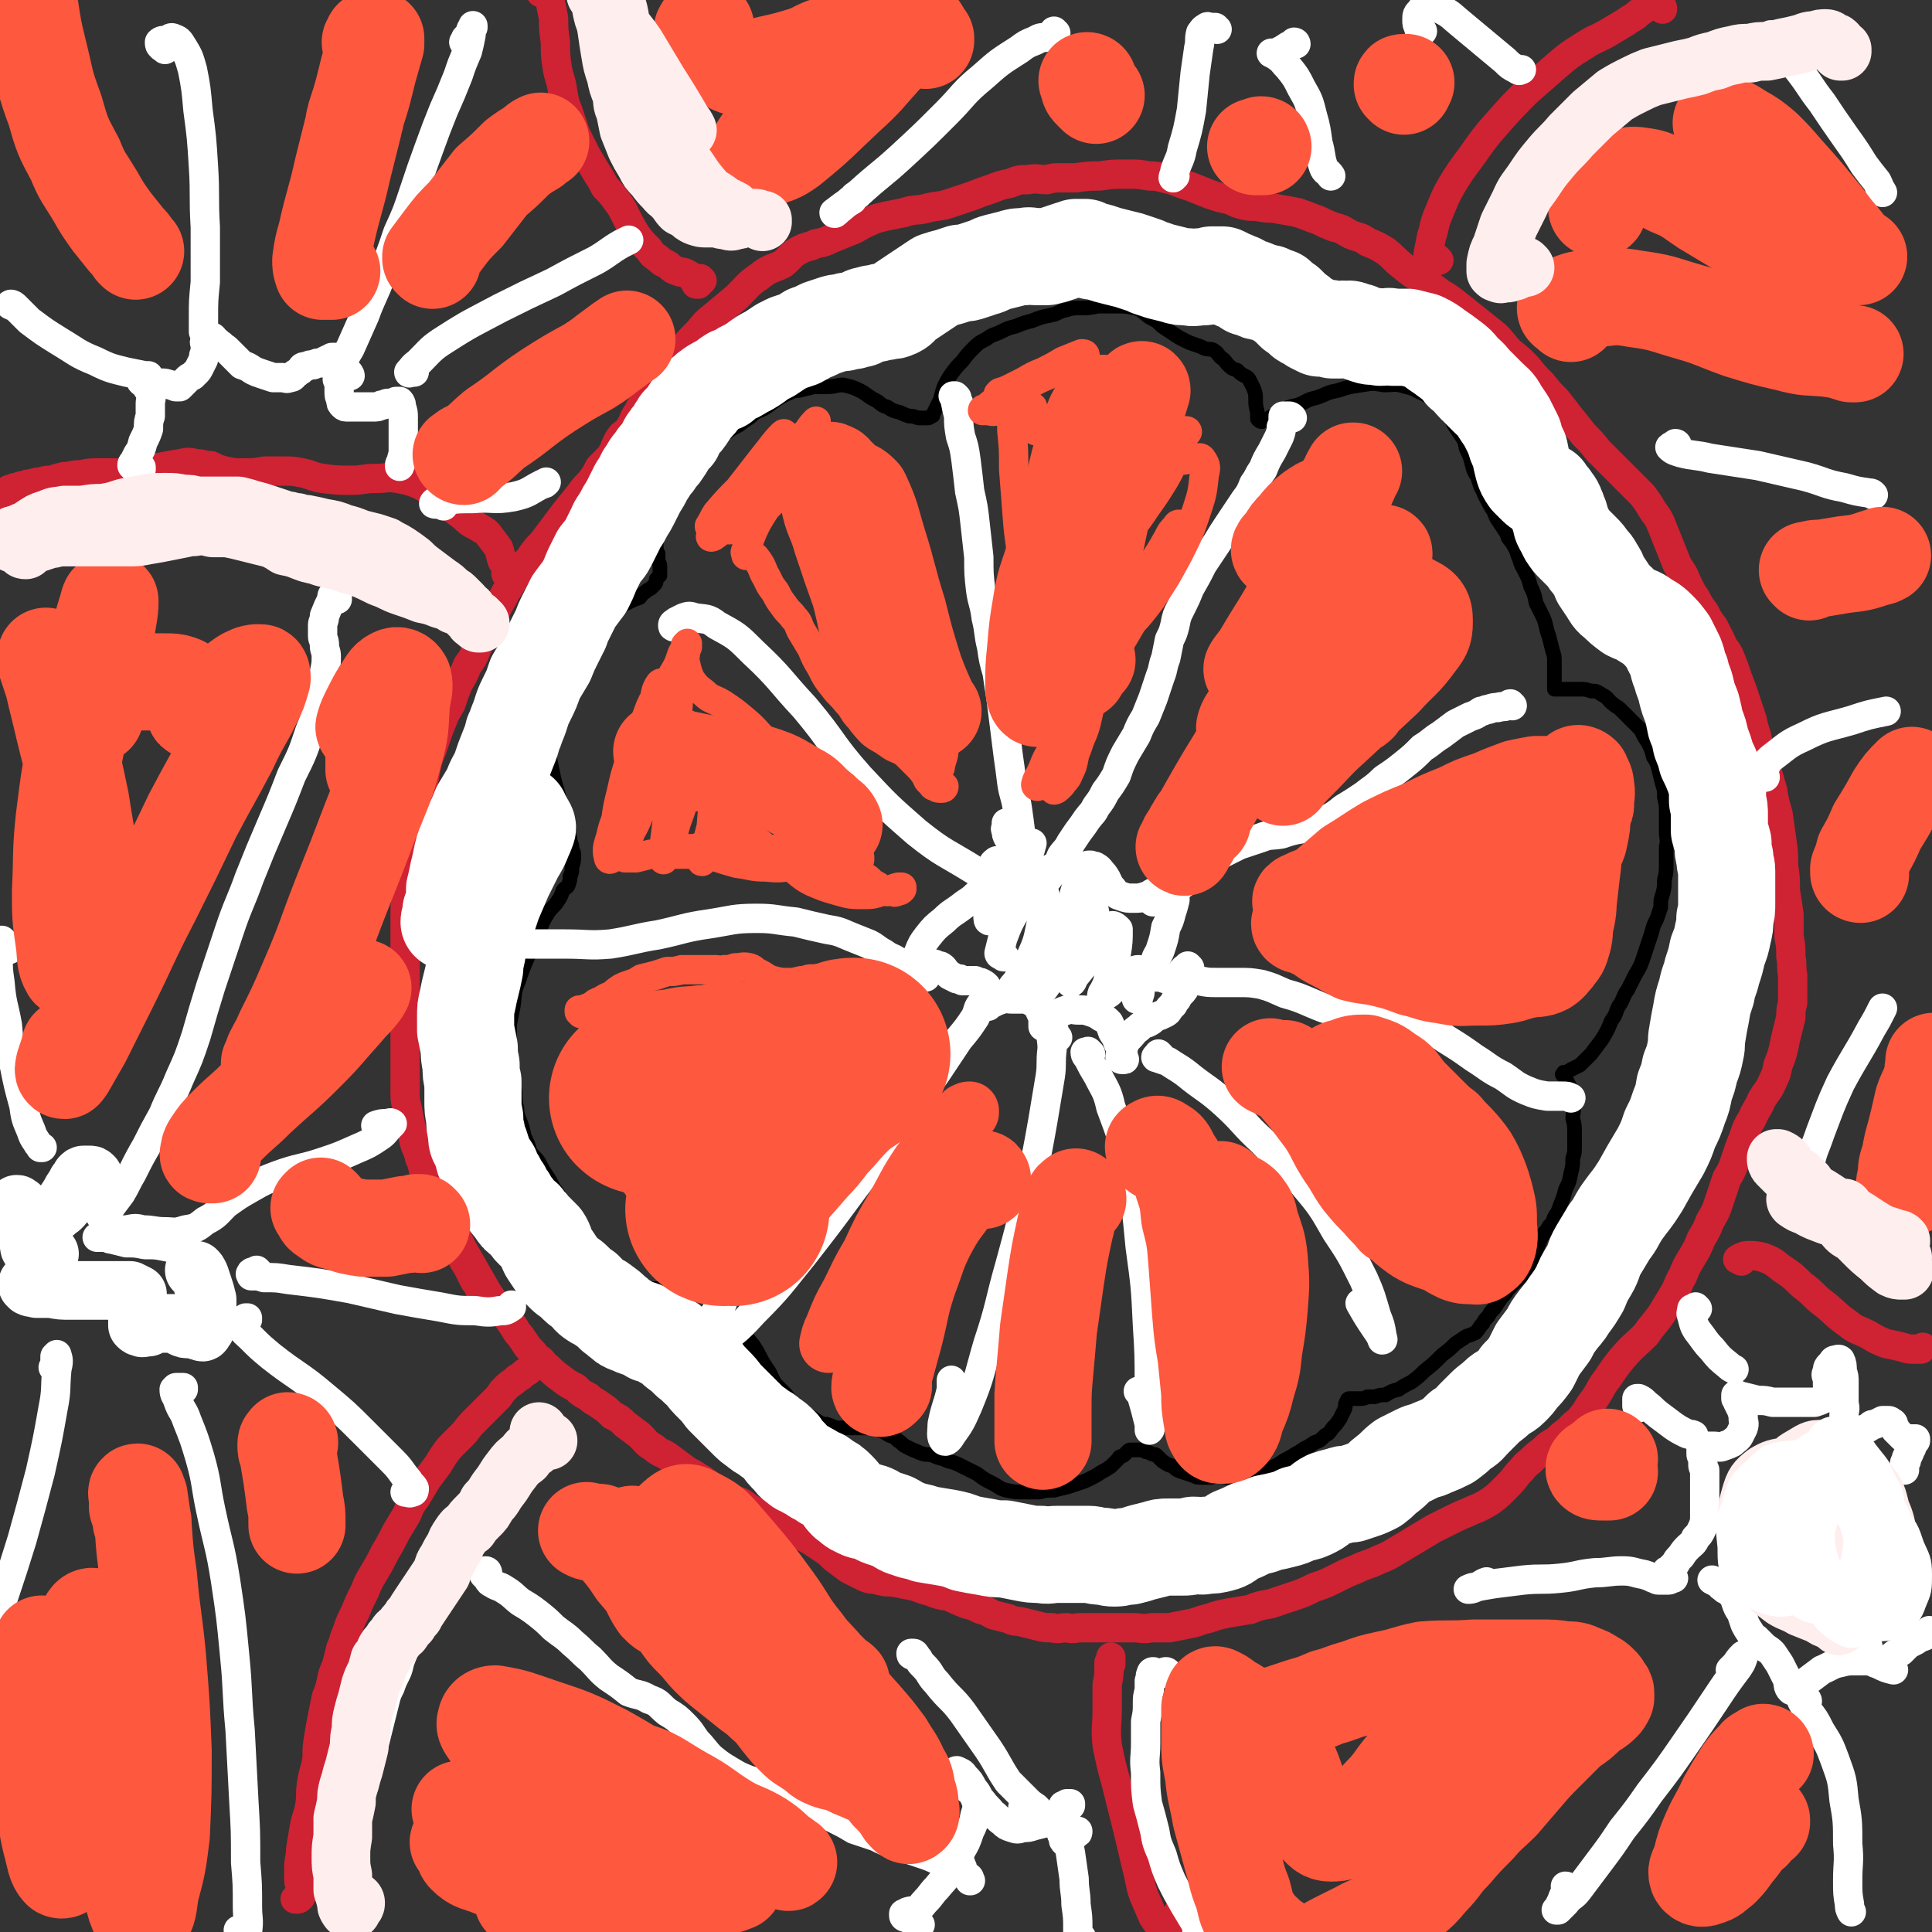
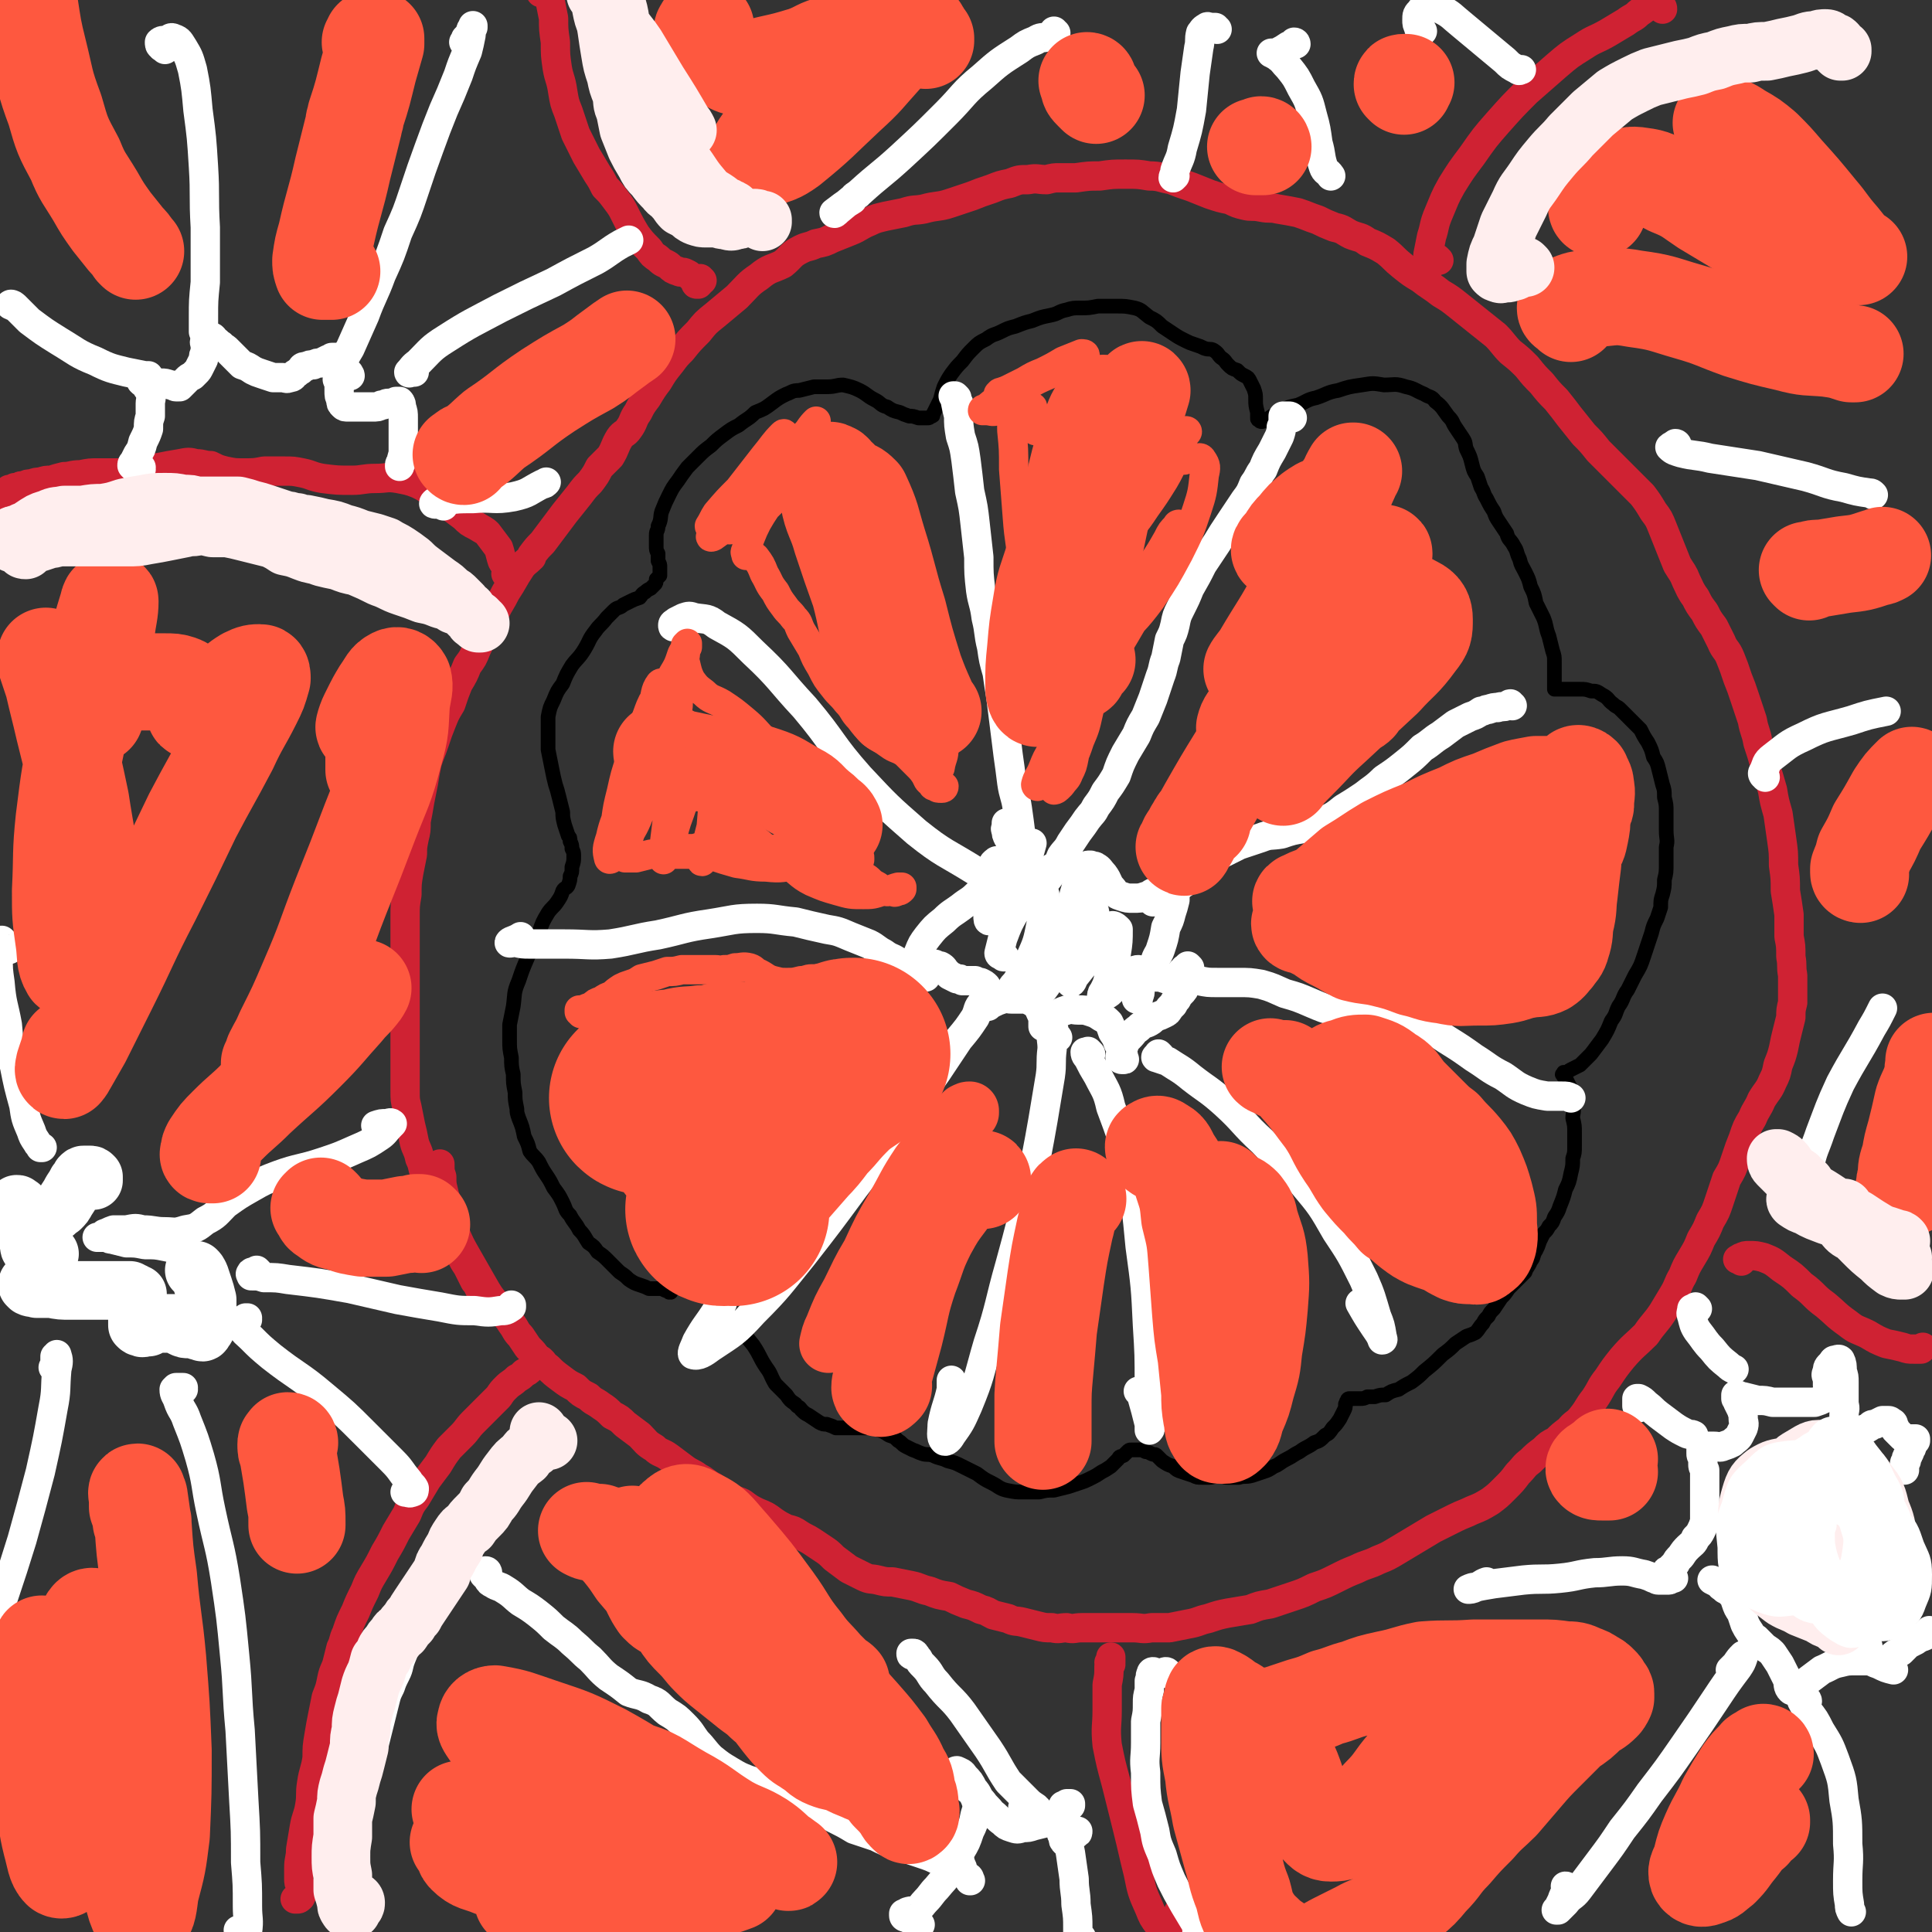
<svg xmlns="http://www.w3.org/2000/svg" viewBox="0 0 1054 1054" version="1.1">
  <rect x="0" y="0" width="1054" height="1054" fill="#333333" stroke="none" />
  <g fill="none" stroke="#000000" stroke-width="8" stroke-linecap="round" stroke-linejoin="round">
    <path d="M366,705c-1,0 -1,-1 -1,-1 -1,0 0,0 0,1 0,0 0,0 0,0 0,0 0,0 0,0 0,0 0,-1 0,-1 -1,0 -1,0 -2,0 -2,-1 -2,-1 -4,-1 -2,0 -2,0 -5,0 -2,-1 -2,-1 -5,-2 -3,-1 -3,-1 -6,-3 -2,-2 -2,-2 -5,-4 -3,-3 -3,-3 -6,-6 -3,-3 -3,-3 -6,-5 -2,-3 -2,-3 -5,-5 -2,-3 -2,-4 -5,-7 -2,-4 -3,-4 -5,-8 -3,-3 -2,-3 -4,-7 -2,-4 -2,-4 -5,-8 -2,-4 -2,-4 -4,-7 -2,-3 -2,-3 -4,-7 -2,-3 -3,-3 -5,-6 -1,-4 -1,-4 -3,-8 -1,-5 -1,-5 -3,-10 -1,-3 -1,-3 -1,-5 -1,-5 -1,-5 -1,-9 -1,-5 -1,-5 -1,-10 -1,-4 -1,-5 -1,-9 -1,-5 -1,-5 -1,-10 0,-4 0,-4 0,-8 1,-5 1,-5 2,-10 1,-7 0,-7 3,-14 2,-6 2,-6 5,-13 3,-6 3,-6 6,-13 2,-6 2,-6 5,-11 2,-3 3,-3 5,-6 2,-3 2,-3 3,-6 1,-2 2,-1 3,-3 1,-3 1,-3 1,-5 1,-2 1,-2 1,-5 1,-3 1,-3 1,-6 0,-2 0,-2 -1,-4 0,-2 0,-2 -1,-4 0,-2 0,-2 -1,-3 -1,-3 -1,-3 -2,-6 -1,-4 -1,-4 -1,-7 -1,-4 -1,-4 -2,-8 -1,-4 -1,-4 -2,-7 -1,-4 -1,-4 -2,-9 -1,-5 -1,-5 -2,-10 0,-5 0,-5 0,-9 0,-5 0,-5 0,-9 1,-5 1,-5 3,-9 2,-5 2,-5 5,-9 2,-5 2,-5 5,-10 3,-4 4,-4 7,-9 3,-5 2,-5 6,-10 2,-3 3,-3 6,-7 2,-2 2,-2 4,-4 2,-2 3,-1 5,-3 2,-1 2,-1 4,-2 2,-1 2,-1 5,-2 1,-1 1,-2 3,-3 1,-1 1,-1 3,-2 1,-1 1,-1 2,-2 1,-1 1,-1 1,-3 1,-1 1,-1 2,-2 0,-1 0,-2 0,-3 0,-1 0,-1 0,-2 0,-1 0,-1 -1,-3 0,-2 0,-2 0,-4 -1,-2 -1,-2 -1,-4 0,-3 0,-3 0,-6 0,-3 1,-2 1,-5 2,-4 1,-5 2,-8 2,-5 2,-5 4,-9 2,-4 2,-4 5,-8 2,-3 2,-3 5,-7 3,-3 3,-3 6,-6 3,-3 3,-3 7,-6 3,-3 3,-3 7,-6 4,-3 4,-3 8,-5 5,-4 5,-3 9,-7 5,-2 5,-2 9,-5 4,-3 4,-3 8,-5 3,-1 3,-2 7,-2 4,-1 4,-1 8,-2 3,0 4,0 7,0 5,0 5,-1 9,-1 4,1 5,1 9,3 4,2 4,3 8,5 4,2 3,3 7,4 3,2 3,2 7,3 2,1 2,1 5,2 2,0 2,0 5,1 1,0 1,0 3,0 1,0 1,0 2,0 1,0 1,0 2,-1 1,0 1,0 1,-1 1,-2 1,-2 2,-4 1,-2 1,-2 2,-4 1,-4 1,-4 2,-7 2,-4 2,-4 4,-7 3,-4 3,-4 6,-7 3,-4 3,-4 6,-7 3,-3 3,-3 7,-5 4,-3 4,-2 8,-4 4,-2 4,-2 8,-3 5,-2 5,-2 9,-3 5,-2 5,-2 10,-3 5,-1 4,-2 9,-3 3,-1 4,-1 7,-1 5,0 5,0 10,-1 5,0 5,0 10,0 5,0 5,0 10,1 4,1 4,2 8,5 4,2 4,2 7,5 3,2 3,2 6,4 3,2 3,2 7,4 2,1 2,1 5,2 3,1 3,1 5,2 3,1 3,0 5,1 3,2 2,2 4,4 3,2 2,2 4,4 2,2 2,2 5,3 2,2 2,2 4,3 2,1 2,1 3,3 1,2 1,2 2,4 1,3 1,3 1,6 0,3 0,3 1,7 0,1 0,1 0,3 0,1 0,1 1,1 0,1 1,1 1,1 1,0 1,0 2,-1 2,0 2,-1 4,-2 3,-1 2,-1 5,-3 4,-2 4,-2 9,-3 5,-2 5,-3 10,-4 6,-2 6,-3 12,-4 6,-2 6,-2 13,-3 6,-1 6,-1 12,0 6,0 6,-1 12,1 5,1 5,2 10,4 3,2 4,1 6,4 4,3 4,4 7,8 3,3 2,3 4,6 2,3 2,3 4,6 2,3 1,3 2,6 2,4 2,4 3,8 1,4 1,4 3,7 1,3 1,3 2,6 2,3 1,3 3,6 2,4 2,4 4,7 1,3 1,3 3,6 2,3 2,3 4,6 1,4 2,3 4,7 2,3 1,3 3,7 1,4 1,3 3,7 2,4 2,4 3,8 2,4 2,4 3,9 2,4 2,4 4,8 2,5 1,5 3,10 1,4 1,4 2,8 1,3 1,3 1,6 0,4 0,4 0,8 0,2 0,2 0,5 0,1 0,1 0,2 0,0 0,0 0,0 0,0 0,0 1,0 0,0 0,0 1,0 1,0 1,0 2,0 2,0 2,0 4,0 3,0 3,0 6,0 3,0 3,0 6,1 3,0 3,0 6,2 4,2 3,3 6,5 2,2 2,1 4,3 3,3 3,3 5,5 3,3 3,3 6,6 2,4 2,4 4,7 2,4 2,4 3,8 2,3 2,3 3,7 1,4 1,4 2,8 1,3 1,3 1,7 1,4 1,4 1,8 0,5 0,5 0,10 0,5 1,5 0,9 0,5 0,5 0,9 0,5 0,5 -1,9 0,4 0,4 -1,8 -1,3 -1,3 -1,7 -1,3 -1,3 -2,6 -2,4 -2,4 -3,8 -2,6 -2,6 -4,12 -2,6 -2,6 -5,11 -2,4 -2,4 -4,8 -3,4 -2,5 -5,9 -2,4 -1,4 -4,8 -2,5 -2,5 -5,10 -3,4 -3,4 -6,8 -3,3 -3,3 -6,6 -2,1 -2,1 -4,2 -2,1 -2,1 -3,2 -1,0 -1,0 -2,0 0,0 0,0 0,1 -1,0 -1,0 0,1 0,1 1,0 1,1 1,2 1,2 2,4 1,2 1,2 1,4 1,3 1,3 1,7 1,4 0,4 0,7 1,4 1,4 1,8 0,4 0,4 0,7 0,4 0,4 -1,7 0,4 0,4 -1,8 -1,5 -1,5 -3,9 -1,4 -1,4 -3,9 -1,3 -1,3 -3,6 -1,3 -1,3 -3,5 -1,2 -1,2 -3,4 -1,2 -1,2 -2,4 -1,3 -1,3 -2,5 -2,3 -1,4 -3,6 -1,3 -2,3 -3,6 -2,2 -2,2 -4,4 -3,3 -3,3 -5,5 -2,3 -2,3 -4,5 -2,3 -2,3 -4,6 -2,2 -2,2 -3,4 -2,2 -2,2 -3,4 -2,2 -2,3 -4,5 -2,1 -2,1 -5,2 -3,2 -3,2 -6,4 -3,3 -3,3 -7,6 -5,5 -5,5 -10,9 -3,3 -3,3 -7,6 -4,2 -4,2 -7,4 -4,1 -4,1 -7,3 -3,0 -3,0 -6,1 -2,0 -2,0 -4,0 -2,1 -2,1 -4,1 -1,0 -1,0 -2,0 -1,0 -1,0 -2,0 -1,0 -1,0 -2,0 0,0 -1,0 -1,1 -1,1 0,1 -1,2 0,2 0,2 -1,4 -1,2 -1,2 -2,4 -2,3 -2,3 -4,5 -2,3 -2,3 -4,4 -3,3 -3,3 -6,4 -4,3 -4,2 -8,5 -4,2 -3,2 -7,4 -4,2 -4,3 -7,4 -3,2 -3,2 -6,3 -3,1 -3,1 -6,2 -4,1 -4,0 -7,1 -3,0 -3,0 -6,0 -3,0 -3,-1 -5,-1 -3,0 -3,1 -5,1 -2,0 -2,0 -4,0 -3,0 -3,0 -5,-1 -3,-1 -3,-1 -6,-2 -3,-1 -3,-1 -5,-3 -3,-1 -3,-1 -6,-3 -1,-1 -1,-1 -3,-3 -1,-1 -1,0 -3,-1 -2,-1 -2,-1 -3,-1 -2,-1 -2,-1 -3,-1 -1,0 -1,0 -3,0 -1,0 -1,0 -2,0 -1,0 -1,0 -2,1 -1,1 -1,1 -2,2 -2,1 -2,0 -3,2 -2,2 -2,2 -4,4 -3,2 -3,2 -5,3 -3,2 -3,2 -5,3 -4,2 -4,2 -7,3 -3,1 -3,1 -6,2 -4,1 -4,1 -8,2 -4,0 -4,0 -8,1 -4,0 -4,0 -9,0 -4,0 -4,0 -9,-1 -4,-1 -4,-2 -8,-4 -4,-2 -4,-2 -8,-5 -4,-2 -4,-2 -8,-4 -4,-2 -4,-2 -8,-3 -4,-2 -4,-1 -8,-3 -3,-1 -3,0 -6,-1 -3,-1 -2,-1 -5,-2 -2,-1 -2,-1 -4,-2 -2,-1 -2,-2 -4,-3 -2,-2 -2,-2 -5,-3 -3,-2 -3,-2 -6,-3 -3,-1 -3,-1 -6,-1 -3,0 -3,0 -6,0 -3,0 -3,0 -5,0 -3,0 -3,0 -6,0 -2,-1 -2,-1 -5,-2 -2,0 -2,0 -4,-1 -3,-2 -3,-2 -6,-4 -2,-1 -2,-1 -4,-3 -1,-2 -2,-1 -3,-3 -3,-2 -3,-2 -5,-5 -3,-3 -3,-3 -6,-6 -3,-5 -2,-5 -5,-9 -4,-6 -3,-6 -7,-12 -4,-5 -4,-5 -8,-10 -3,-4 -3,-4 -6,-9 -3,-3 -3,-3 -6,-7 -2,-2 -2,-2 -3,-4 -1,-2 -1,-2 -2,-5 0,-1 0,-1 -1,-3 0,-1 0,-1 0,-2 -1,0 -1,0 -1,-1 " />
  </g>
  <g fill="none" stroke="#CF2233" stroke-width="16" stroke-linecap="round" stroke-linejoin="round">
    <path d="M267,711c0,0 -1,0 -1,-1 0,0 0,1 0,1 -1,-1 -1,-1 -2,-2 -1,-2 -1,-2 -1,-3 -1,-2 -1,-2 -2,-4 -1,-2 -1,-2 -2,-3 -1,-2 -1,-2 -2,-4 -1,-2 -1,-2 -2,-4 -2,-3 -2,-3 -3,-5 -1,-3 -1,-4 -3,-7 -1,-3 -1,-2 -3,-5 -1,-4 -1,-4 -3,-7 -2,-4 -2,-4 -3,-8 -2,-4 -2,-4 -4,-9 -2,-4 -2,-4 -4,-9 -2,-5 -1,-5 -3,-9 -1,-5 -2,-5 -3,-9 -1,-5 -1,-5 -2,-9 -1,-5 -1,-5 -2,-10 -1,-4 -1,-4 -1,-9 0,-5 0,-6 0,-11 0,-6 0,-6 0,-12 0,-6 0,-6 0,-12 0,-6 0,-6 0,-12 0,-5 0,-5 0,-11 0,-5 0,-5 0,-10 0,-7 0,-7 0,-13 0,-7 0,-7 0,-14 0,-6 0,-6 1,-12 0,-6 0,-6 1,-12 1,-5 1,-5 2,-10 0,-4 0,-4 1,-9 1,-4 1,-4 1,-9 1,-5 1,-5 2,-11 1,-5 1,-5 2,-10 1,-6 1,-6 2,-11 2,-6 2,-5 4,-11 2,-6 2,-6 4,-11 2,-5 2,-5 5,-10 2,-6 2,-6 4,-11 3,-5 3,-5 5,-10 3,-4 3,-4 5,-9 2,-4 2,-5 5,-9 2,-6 2,-6 5,-11 3,-6 3,-5 6,-11 4,-6 4,-7 8,-13 2,-3 3,-3 6,-6 0,0 0,-1 0,-1 3,-4 3,-4 6,-7 3,-4 3,-4 6,-8 3,-4 3,-4 6,-8 4,-5 4,-5 8,-10 3,-4 3,-4 6,-7 3,-4 3,-4 5,-8 3,-3 3,-3 6,-6 3,-5 2,-5 5,-10 2,-3 3,-2 5,-5 3,-4 2,-5 5,-9 2,-4 2,-4 5,-8 3,-5 3,-5 6,-9 3,-5 3,-5 7,-10 3,-4 3,-4 6,-7 4,-5 4,-5 9,-10 4,-5 4,-5 9,-9 6,-5 6,-5 12,-10 6,-6 6,-7 12,-11 6,-5 7,-4 13,-7 5,-4 4,-5 10,-8 4,-2 4,-1 8,-3 5,-1 5,-1 9,-3 5,-2 5,-2 10,-4 5,-2 5,-3 10,-5 4,-2 5,-2 9,-3 5,-1 5,-1 10,-2 6,-2 6,-1 11,-2 7,-2 8,-1 14,-3 6,-2 6,-2 12,-4 5,-2 5,-2 11,-4 5,-2 5,-2 10,-3 5,-2 5,-2 10,-2 5,-1 5,0 10,0 4,-1 4,-1 7,-1 5,0 5,0 9,0 7,-1 7,-1 13,-1 7,-1 7,-1 14,-1 7,0 7,0 13,1 6,0 6,1 12,2 5,2 5,2 11,4 5,2 5,2 10,4 6,2 6,2 11,3 4,2 4,2 8,3 4,1 4,0 9,1 5,1 5,0 9,1 6,1 6,1 11,2 6,2 5,2 11,4 4,2 4,2 9,4 5,1 5,2 9,4 5,2 5,1 9,4 5,2 5,2 10,5 5,4 4,4 9,8 5,4 5,4 10,7 5,4 6,4 11,8 5,3 5,3 10,7 5,4 5,4 10,8 5,4 5,4 10,8 4,4 4,5 8,9 5,4 5,4 9,8 4,5 4,5 8,9 4,5 4,5 8,9 4,5 4,5 7,9 4,5 4,5 8,10 4,4 4,4 8,9 4,4 4,4 8,8 4,4 4,4 8,8 4,4 4,4 8,8 3,4 3,4 6,9 3,4 3,4 5,9 2,5 2,5 4,10 2,5 2,5 4,10 3,5 3,4 5,9 2,4 2,5 5,9 2,4 2,4 5,8 2,4 2,4 5,8 2,4 2,4 4,8 2,5 3,4 5,9 2,5 2,5 4,11 2,5 2,5 4,11 2,6 2,6 4,12 1,6 2,6 3,12 2,6 2,6 4,13 2,6 2,6 4,13 1,6 1,6 3,13 1,7 1,7 2,14 1,7 1,7 1,14 1,7 1,7 1,14 1,6 1,6 2,13 0,6 0,6 0,12 1,5 1,5 1,11 1,5 0,5 1,10 0,4 0,4 0,9 0,3 0,3 0,6 -1,4 -1,4 -1,8 -1,4 -1,4 -2,8 -1,4 -1,4 -2,9 -1,4 -1,4 -3,9 -1,5 -1,5 -3,9 -2,5 -3,5 -6,10 -2,5 -3,5 -5,10 -3,5 -3,5 -5,11 -2,5 -2,5 -4,11 -2,6 -2,6 -5,11 -2,6 -2,6 -4,12 -2,6 -2,6 -5,11 -2,5 -2,5 -5,10 -2,5 -2,5 -5,10 -3,5 -3,5 -5,10 -3,5 -2,5 -5,10 -3,5 -3,5 -6,10 -4,6 -5,6 -9,12 -6,6 -7,6 -13,13 -4,5 -4,5 -8,11 -4,5 -3,5 -7,11 -4,5 -3,5 -7,10 -3,4 -4,3 -7,7 -4,3 -4,3 -7,6 -4,2 -4,2 -7,5 -4,3 -4,3 -7,6 -4,3 -3,3 -7,7 -3,4 -3,4 -7,8 -4,4 -4,4 -8,7 -5,3 -5,3 -10,5 -4,2 -5,2 -9,4 -6,3 -6,3 -12,6 -5,3 -5,3 -10,6 -5,3 -5,3 -10,6 -5,3 -5,3 -10,5 -6,3 -6,2 -12,5 -5,2 -5,2 -11,5 -6,3 -6,3 -12,5 -6,3 -6,3 -12,5 -6,2 -6,2 -12,4 -6,1 -6,1 -11,3 -6,1 -6,1 -12,2 -5,1 -5,1 -11,3 -5,1 -5,2 -11,3 -5,1 -5,1 -10,2 -5,0 -5,0 -10,0 -5,1 -5,0 -10,0 -5,0 -5,0 -10,0 -5,0 -5,0 -10,0 -4,0 -4,0 -8,0 -4,0 -4,1 -8,0 -4,0 -4,1 -8,0 -4,0 -4,0 -8,-1 -4,-1 -4,-1 -8,-2 -4,-1 -4,0 -8,-2 -4,-1 -4,-1 -8,-2 -4,-2 -3,-2 -7,-3 -4,-2 -4,-2 -8,-3 -5,-2 -5,-2 -9,-4 -6,-1 -6,-1 -11,-3 -5,-1 -5,-2 -10,-3 -5,-1 -5,-1 -10,-2 -4,0 -4,0 -8,-1 -4,-1 -4,0 -8,-2 -4,-2 -4,-2 -8,-4 -4,-3 -4,-3 -8,-6 -3,-3 -3,-3 -6,-5 -3,-2 -3,-2 -6,-4 -3,-2 -4,-2 -7,-4 -3,-2 -3,-2 -7,-3 -4,-2 -4,-2 -7,-4 -4,-3 -4,-3 -9,-5 -4,-2 -4,-2 -8,-5 -4,-2 -5,-1 -8,-4 -5,-2 -4,-2 -8,-5 -4,-2 -4,-3 -8,-5 -4,-3 -4,-2 -8,-5 -4,-3 -4,-3 -8,-6 -4,-3 -5,-2 -8,-5 -5,-3 -4,-3 -8,-7 -4,-3 -4,-3 -8,-6 -3,-3 -3,-3 -7,-5 -3,-3 -3,-3 -6,-5 -4,-3 -4,-2 -7,-5 -4,-2 -4,-2 -7,-5 -4,-2 -4,-2 -8,-5 -4,-3 -4,-3 -7,-6 -3,-2 -3,-2 -6,-5 -2,-3 -2,-3 -5,-6 -2,-3 -2,-3 -4,-6 -3,-3 -2,-3 -5,-7 -3,-5 -4,-4 -7,-9 -5,-6 -5,-6 -9,-13 -4,-7 -4,-7 -8,-14 -4,-7 -4,-7 -7,-14 -2,-6 -1,-6 -3,-13 -1,-4 -2,-4 -3,-9 -1,-4 -1,-4 -1,-8 -1,-3 -1,-3 -1,-7 " />
    <path d="M296,743c0,0 -1,-1 -1,-1 0,0 0,1 0,1 0,0 0,0 0,0 -1,0 -1,0 -2,0 -1,1 -1,1 -2,2 -1,1 -1,1 -2,2 -1,1 -1,1 -3,2 -2,2 -2,2 -4,3 -3,3 -3,2 -6,5 -2,2 -2,2 -4,5 -3,3 -3,3 -6,6 -4,4 -4,4 -8,8 -3,3 -3,4 -6,7 -4,4 -4,4 -7,7 -3,4 -3,4 -6,9 -3,4 -3,4 -6,8 -3,5 -3,5 -6,10 -3,4 -3,4 -5,9 -3,5 -3,5 -6,10 -3,6 -3,6 -6,11 -3,6 -3,6 -6,11 -3,5 -3,5 -5,10 -3,6 -3,6 -5,11 -3,6 -3,6 -5,12 -2,4 -1,4 -3,8 -1,4 -1,4 -2,8 -1,4 -2,4 -3,9 -1,5 -1,5 -3,10 -1,5 -1,5 -2,10 -1,5 -1,5 -2,11 -1,6 -1,6 -1,12 -1,7 -2,7 -3,14 -1,6 0,6 -1,12 -1,6 -2,6 -3,12 -1,6 -1,6 -2,12 0,5 -1,5 -1,10 0,3 0,3 0,6 0,2 0,2 1,4 0,1 0,1 1,2 0,1 0,1 0,2 -1,1 -1,2 -1,2 -1,1 -1,1 -2,1 0,0 0,0 -1,0 0,0 0,0 0,0 " />
    <path d="M606,908c0,0 -1,0 -1,-1 0,0 0,0 1,0 0,-1 0,-1 0,-3 0,0 0,0 0,0 0,0 0,0 0,0 0,3 0,3 -1,5 0,5 0,5 -1,10 0,7 0,7 0,14 0,9 -1,9 0,19 2,10 2,10 5,21 3,12 3,12 6,24 3,12 3,13 6,25 2,10 2,10 6,19 2,5 2,5 5,9 2,2 3,2 6,4 1,1 2,1 3,0 1,-1 1,-1 2,-3 0,-3 0,-3 0,-5 0,-2 0,-2 0,-3 " />
    <path d="M950,688c0,0 -1,-1 -1,-1 0,0 1,0 1,0 0,0 0,0 -1,0 0,0 0,0 -1,0 0,0 0,0 0,0 1,0 1,-1 2,-1 2,-1 2,-1 4,-1 4,0 4,0 8,1 5,2 5,2 10,6 6,4 6,4 11,9 7,5 6,6 13,11 6,5 5,5 12,10 5,4 5,3 11,6 5,3 5,3 10,5 5,1 5,1 9,2 3,1 3,1 6,1 2,0 2,0 4,0 1,-1 1,-1 1,-1 " />
    <path d="M785,142c-1,-1 -1,-1 -1,-1 0,0 0,0 0,0 0,1 -1,1 -1,1 -1,1 -1,1 -2,2 0,0 0,0 -1,1 0,0 -1,0 -1,0 0,-1 0,-1 0,-2 0,-2 0,-2 0,-4 1,-5 1,-5 2,-10 2,-6 1,-6 4,-13 3,-7 3,-8 7,-15 5,-8 5,-8 11,-16 7,-10 7,-10 14,-18 8,-9 8,-9 16,-17 8,-7 8,-7 16,-14 7,-6 7,-6 15,-11 6,-4 6,-3 13,-7 5,-3 5,-3 10,-6 4,-3 4,-2 7,-5 3,-2 3,-2 5,-4 2,-1 1,-1 3,-2 1,-1 1,-1 2,-1 1,1 1,1 2,2 0,1 0,1 0,2 1,0 1,0 1,1 0,0 0,0 0,0 " />
    <path d="M383,153c0,0 -1,-1 -1,-1 0,0 0,1 0,1 0,1 0,1 -1,2 0,0 0,0 0,0 -1,0 -1,0 -1,0 -1,0 0,-1 -1,-2 -1,-1 -1,-1 -2,-2 -1,-1 -1,-1 -3,-2 -2,-1 -2,0 -4,-1 -3,-1 -3,-1 -5,-3 -3,-2 -3,-1 -6,-4 -3,-2 -3,-2 -5,-5 -4,-4 -4,-4 -7,-8 -3,-5 -3,-5 -6,-11 -2,-4 -2,-4 -5,-8 -3,-4 -3,-4 -6,-7 -2,-4 -2,-4 -4,-7 -3,-5 -3,-5 -6,-10 -3,-6 -3,-6 -6,-12 -2,-6 -2,-6 -4,-12 -2,-5 -2,-5 -3,-11 -1,-7 -2,-7 -3,-13 -1,-7 -1,-7 -1,-14 -1,-7 -1,-7 -1,-13 -1,-5 -1,-5 -2,-10 0,-3 0,-3 -1,-6 0,-1 0,-2 -1,-3 0,0 -1,-1 -1,0 -1,1 -1,2 -1,3 0,1 -1,1 -1,2 0,0 0,0 0,0 " />
    <path d="M3,273c0,0 -1,-1 -1,-1 0,0 0,0 0,0 0,0 0,0 0,-1 0,0 0,0 1,-1 0,0 0,0 0,-1 1,0 1,0 1,-1 1,0 0,0 1,-1 1,0 1,0 1,0 1,0 1,0 2,-1 1,0 1,0 2,0 1,-1 1,-1 3,-1 2,-1 2,-1 4,-1 3,-1 3,-1 5,-1 3,-1 3,-1 6,-1 3,-1 3,-1 7,-2 4,0 4,-1 9,-1 5,-1 5,-1 10,-1 5,0 5,0 11,0 5,0 5,0 10,-1 6,-1 6,-1 12,-2 5,-1 5,-1 11,-2 5,-1 5,-1 9,0 4,0 4,1 8,1 4,2 4,2 8,3 5,1 5,1 10,1 6,0 6,0 11,-1 6,0 6,0 11,0 5,0 5,0 10,1 5,1 5,2 11,3 8,1 8,1 16,1 6,0 6,-1 13,-1 6,0 6,-1 12,0 5,1 6,1 11,3 4,2 4,2 8,5 5,3 4,3 9,7 4,3 4,3 8,6 3,3 3,3 7,5 3,2 4,2 6,4 3,4 3,4 6,8 1,3 1,4 2,7 1,2 2,2 3,5 0,1 0,1 1,2 0,0 -1,0 -1,0 0,0 0,0 -1,0 " />
  </g>
  <g fill="none" stroke="#FFFFFF" stroke-width="16" stroke-linecap="round" stroke-linejoin="round">
    <path d="M299,786c-1,0 -1,0 -1,-1 0,0 0,0 0,0 0,0 -1,0 -1,0 -1,-1 -1,-1 -1,0 -1,0 -1,0 -2,1 -1,1 -1,1 -3,2 -1,1 -1,1 -2,2 -1,1 -1,1 -2,1 -2,2 -2,2 -4,4 -2,2 -2,2 -4,5 -2,4 -2,4 -4,7 -3,4 -3,4 -6,8 -2,4 -2,4 -5,8 -3,4 -3,3 -6,7 -3,3 -3,4 -6,7 -2,4 -2,4 -4,8 -3,4 -3,4 -5,8 -2,4 -2,4 -4,8 -2,4 -2,4 -4,8 -2,4 -2,4 -3,8 -3,4 -3,4 -5,9 -2,4 -2,4 -4,9 -2,4 -2,4 -4,9 -2,5 -1,5 -3,9 -2,4 -2,4 -3,7 -2,4 -2,4 -3,8 -1,4 -1,4 -2,8 -1,4 -1,4 -2,8 -1,4 -1,4 -2,8 -2,5 -2,5 -3,9 -2,6 -2,5 -3,11 -2,6 -2,6 -2,12 -1,6 -1,6 -2,12 0,7 0,7 0,13 -1,5 0,5 -1,11 0,3 0,3 -1,7 0,3 0,3 -1,5 0,2 -1,2 -2,3 0,1 0,2 0,3 -1,0 -1,0 -1,0 -1,0 -1,0 -1,0 0,0 0,0 0,0 0,-1 0,-1 0,-1 0,-1 0,-1 0,-3 " />
    <path d="M266,858c0,0 0,-1 -1,-1 0,0 0,1 0,1 0,0 0,0 0,0 -1,0 -1,0 -1,1 1,1 1,1 2,2 1,2 1,2 3,3 3,2 3,1 6,3 5,3 5,4 9,7 5,3 5,3 9,6 5,4 5,4 9,8 5,4 6,4 10,8 6,5 5,5 10,9 5,5 5,6 10,10 6,4 6,4 11,8 5,2 6,1 11,4 6,2 5,3 10,7 5,3 5,3 9,7 4,4 4,5 7,9 4,4 4,5 8,9 5,4 5,4 10,7 5,3 5,3 10,5 6,2 7,1 13,3 5,2 5,2 11,5 6,3 6,3 12,6 5,4 5,4 11,7 6,3 6,3 11,6 6,2 6,2 12,4 6,3 6,3 12,5 6,2 6,2 12,4 6,2 6,2 12,5 5,2 5,2 10,4 2,2 2,2 4,4 1,0 1,1 1,2 1,0 0,0 0,0 -2,-4 -3,-3 -4,-7 -2,-4 -1,-5 -3,-9 " />
    <path d="M500,904c0,-1 -1,-1 -1,-1 0,-1 0,0 0,0 -1,0 -1,0 -1,0 -1,0 -1,0 -1,-1 1,0 1,0 1,0 1,0 1,0 1,1 1,1 1,1 2,2 1,2 1,2 3,4 4,4 3,5 7,9 7,9 8,8 14,16 7,10 7,10 14,20 6,9 5,9 11,18 5,5 5,5 10,10 2,2 2,2 5,4 0,1 1,1 1,1 0,0 0,0 -1,0 -1,0 -1,-1 -3,-1 -1,0 -1,0 -3,0 -1,0 -1,0 -1,0 " />
    <path d="M502,1050c-1,0 -1,-1 -1,-1 -1,0 0,1 0,0 0,0 -1,0 -1,0 -1,-1 -1,-1 -2,-1 -1,0 -1,-1 -1,-1 -1,0 -1,0 -2,-1 -1,0 -1,0 -1,0 0,0 -1,0 -1,-1 0,0 0,0 0,-1 1,0 1,0 2,-1 3,-1 3,0 5,-1 3,-2 3,-3 5,-5 3,-3 3,-4 6,-7 4,-5 4,-4 7,-9 4,-5 3,-5 6,-11 3,-5 3,-5 5,-11 2,-4 2,-4 3,-9 1,-3 1,-3 1,-6 -1,-3 -1,-3 -2,-5 -1,-2 -2,-2 -4,-4 -2,-1 -2,-1 -4,-3 -1,0 -1,0 -3,-1 0,0 0,0 -1,-1 0,0 -1,0 0,-1 0,-1 0,-1 1,-2 1,0 1,-1 2,-1 2,1 3,1 4,3 3,3 3,3 5,7 3,3 2,4 5,7 2,3 3,3 5,6 3,2 3,3 6,5 2,2 2,2 5,3 3,1 3,1 6,0 3,0 3,0 6,-1 4,-1 4,-1 8,-2 3,-2 3,-1 7,-4 2,-1 1,-1 3,-3 1,-1 1,-1 2,-2 0,0 0,0 0,-1 0,0 -1,0 -1,0 0,0 0,0 -1,0 0,1 0,1 -1,1 0,0 0,0 -1,0 0,0 0,0 0,0 0,0 0,0 0,0 0,1 0,1 0,1 0,0 1,0 1,0 0,1 0,1 0,2 0,1 0,1 0,3 -1,1 -1,1 -1,3 0,2 -1,2 -1,5 0,1 0,2 1,3 0,2 0,2 1,3 0,0 1,0 2,-1 1,-1 1,-1 3,-3 0,0 1,0 1,-1 1,0 1,0 1,-1 0,0 0,0 -1,0 -1,0 -1,0 -2,0 -1,0 -1,0 -2,0 0,0 -1,0 -1,0 0,1 0,1 0,2 1,5 1,5 2,10 1,7 1,7 2,14 0,7 1,7 1,14 1,7 1,7 1,13 0,5 0,5 0,9 0,2 -1,2 -1,3 0,1 0,1 0,1 0,0 0,0 0,0 1,-3 1,-3 2,-5 1,-1 1,-1 1,-3 " />
    <path d="M637,913c0,0 0,-1 -1,-1 -1,0 -1,1 -2,1 -1,0 -2,0 -3,0 -1,0 -1,-1 -2,-1 -1,0 -1,1 -1,1 -1,2 0,2 -1,4 0,2 0,2 0,5 -1,4 -1,4 -1,7 0,5 0,5 -1,10 0,6 0,6 0,12 0,8 -1,8 0,16 0,9 0,9 1,17 2,7 2,7 4,15 1,6 1,6 4,13 2,7 2,7 5,14 3,6 3,6 7,13 3,5 3,5 6,10 2,4 3,4 5,8 2,2 2,3 3,6 0,1 0,1 1,2 0,2 0,2 0,3 -1,1 -1,1 -2,1 0,1 -1,1 -1,0 -1,-1 -1,-1 -2,-2 -1,-1 -1,-1 -1,-2 -1,-2 -1,-2 -1,-4 -1,-3 -1,-4 -1,-7 0,-5 0,-5 0,-9 0,-3 0,-3 1,-6 " />
    <path d="M855,1030c0,0 0,-1 -1,-1 0,1 1,1 1,2 -2,3 -2,3 -3,6 -1,2 -1,2 -2,4 0,1 -1,1 -1,1 1,0 1,0 1,0 2,-2 2,-2 4,-4 3,-4 4,-3 7,-7 6,-8 6,-8 12,-16 6,-8 6,-8 12,-17 8,-10 8,-10 15,-20 10,-13 10,-13 19,-26 9,-13 9,-13 17,-25 6,-9 6,-9 12,-17 2,-3 2,-3 3,-6 0,-1 0,-1 0,-1 -2,2 -2,2 -4,5 -1,1 -1,1 -3,3 " />
    <path d="M986,928c0,0 0,-1 -1,-1 0,0 0,0 0,0 -1,1 -1,0 -2,0 0,1 0,1 0,1 1,2 1,2 3,5 4,5 4,5 7,11 5,8 5,8 8,16 4,11 4,11 5,22 2,11 2,12 2,24 1,10 0,10 0,20 0,7 0,7 1,13 0,2 0,2 1,4 " />
    <path d="M1019,898c-1,0 -1,0 -1,-1 -1,0 0,1 0,1 0,1 -1,1 0,2 0,2 0,3 1,4 3,3 3,3 6,4 4,2 4,2 8,3 " />
    <path d="M913,861c0,0 -1,-1 -1,-1 0,0 0,1 0,1 -1,1 -1,1 -3,1 -1,0 -1,0 -2,0 -1,0 -1,0 -2,0 -2,0 -1,-1 -3,-1 -2,-1 -2,-1 -5,-2 -6,-1 -6,-2 -12,-2 -7,0 -8,1 -15,1 -10,1 -9,2 -19,3 -10,1 -10,0 -20,1 -8,1 -8,1 -16,2 -6,1 -6,1 -11,2 -1,0 -3,1 -3,1 1,0 2,0 4,-1 3,-1 3,-2 6,-3 " />
    <path d="M894,768c0,0 -1,-1 -1,-1 0,0 0,0 0,0 0,-1 0,-1 0,-2 0,-1 0,-1 0,-2 0,0 0,0 1,0 2,1 2,1 4,3 4,3 3,3 7,6 4,3 4,3 8,6 3,2 3,2 7,4 2,1 2,0 4,1 " />
    <path d="M926,714c0,0 0,0 -1,-1 0,0 0,1 0,1 -1,0 -1,0 -2,0 0,2 -1,2 0,4 1,4 1,5 3,8 4,5 4,6 8,10 4,5 4,5 9,9 1,1 1,1 3,2 " />
    <path d="M909,860c0,0 -1,-1 -1,-1 0,0 1,0 1,0 0,0 -1,0 -1,0 1,-1 0,-1 1,-1 0,-1 0,-1 1,-1 1,-1 1,-1 2,-2 1,-1 1,-1 2,-2 1,-2 1,-2 3,-4 2,-3 2,-3 4,-5 2,-2 3,-2 4,-5 2,-2 2,-2 3,-4 1,-2 1,-2 2,-5 0,-2 0,-2 0,-5 0,-3 0,-3 0,-6 0,-3 0,-3 0,-5 0,-3 0,-3 0,-5 0,-2 0,-2 0,-4 0,-2 0,-2 0,-3 -1,-2 -1,-2 -1,-3 0,-1 0,-1 0,-2 0,-1 0,-1 0,-2 -1,-1 -1,-1 -1,-2 0,0 0,0 0,-1 0,0 0,0 0,-1 0,0 0,0 0,-1 1,0 1,0 2,-1 1,0 1,0 2,0 1,0 1,0 3,0 3,0 3,1 5,0 3,-1 3,-1 5,-2 2,-2 3,-2 4,-4 1,-2 1,-2 2,-4 1,-3 0,-3 0,-5 0,-2 0,-2 -1,-5 -1,-2 -1,-2 -2,-4 0,-1 0,-1 -1,-2 0,-1 0,-1 0,-2 0,0 1,0 1,0 2,1 2,1 3,1 4,1 4,1 8,2 4,0 4,0 8,1 5,0 5,0 9,0 4,0 4,0 7,0 4,0 4,0 7,0 3,-1 3,-1 5,-2 1,-2 2,-2 2,-4 1,-1 0,-2 0,-3 0,-2 0,-2 0,-4 -1,-2 -1,-2 0,-4 0,-2 0,-2 2,-4 1,-1 1,-2 2,-2 1,0 2,-1 3,0 1,2 1,3 1,6 1,3 1,3 1,6 0,3 0,3 0,6 0,3 0,3 0,6 1,3 0,3 0,6 0,2 0,2 0,5 0,2 0,2 0,4 1,1 1,1 1,2 1,0 1,0 2,0 1,1 1,1 2,0 2,0 2,-1 3,-2 2,-1 2,-1 5,-2 2,-1 1,-2 4,-2 2,-1 2,-1 4,-2 2,0 2,0 3,0 1,0 1,0 2,1 0,0 1,0 1,1 0,0 0,0 0,1 1,1 1,1 1,2 1,1 1,1 2,2 1,1 1,1 2,2 1,1 1,0 2,1 1,0 1,0 2,0 1,0 1,0 2,0 0,0 1,0 1,0 0,0 0,0 0,0 0,0 0,0 0,1 0,0 0,0 0,0 0,0 0,0 -1,0 0,0 0,0 0,0 -1,0 0,0 0,1 -1,1 0,1 -1,2 0,1 0,1 -1,2 0,2 -1,2 -1,3 -1,1 -1,1 -1,3 -1,1 -1,1 -1,2 0,1 0,1 0,2 0,1 0,1 0,1 " />
    <path d="M1054,891c-1,-1 -1,-1 -1,-1 -1,-1 0,0 -1,0 0,1 0,1 -1,2 -2,1 -2,1 -3,1 -1,1 -2,1 -3,2 -2,1 -2,1 -4,2 -2,2 -2,2 -4,4 -3,1 -3,1 -5,3 -2,1 -2,1 -5,2 -3,0 -3,0 -6,0 -4,0 -4,0 -8,0 -5,0 -5,0 -9,1 -5,1 -5,2 -10,4 -4,3 -4,3 -8,6 -3,3 -3,3 -6,5 -1,0 -2,1 -3,0 -2,-2 -1,-3 -2,-6 -2,-4 -2,-4 -4,-8 -2,-3 -2,-3 -4,-6 -3,-3 -3,-2 -5,-4 -2,-2 -2,-2 -4,-4 -2,-1 -2,-1 -3,-3 -2,-3 -2,-3 -3,-5 -1,-3 -1,-3 -2,-6 -2,-3 -2,-3 -3,-6 -1,-3 -1,-3 -3,-5 -1,-1 -1,-1 -3,-2 -2,-2 -2,-1 -3,-3 -2,-1 -2,-1 -4,-2 0,0 0,0 0,0 " />
    <path d="M523,223c0,0 -1,-1 -1,-1 0,-1 1,-1 1,-2 -1,-1 -1,-1 -1,-3 -1,-1 -1,-1 -1,-1 0,0 -1,0 -1,0 1,1 1,1 1,2 1,5 1,5 2,9 0,5 0,5 1,11 2,6 2,6 3,13 1,8 1,8 2,17 2,9 2,9 3,18 1,9 1,9 2,18 0,9 0,9 1,18 1,7 2,7 3,15 2,8 1,8 3,16 1,7 1,7 3,14 1,7 1,7 2,13 1,8 1,8 2,16 1,8 1,8 2,16 1,7 1,7 2,15 1,7 2,7 3,14 1,7 1,7 2,15 0,6 0,6 0,13 0,6 0,6 0,12 -1,3 -1,4 -1,7 0,0 0,0 0,0 1,-7 1,-7 3,-13 2,-8 2,-8 4,-15 " />
    <path d="M550,450c0,0 -1,-1 -1,-1 0,0 0,0 0,1 0,0 0,0 0,0 0,2 -1,2 0,3 0,2 0,2 1,4 2,3 2,3 4,5 2,3 1,3 3,7 2,3 2,3 4,6 1,1 1,2 2,3 1,2 1,2 3,3 2,0 2,1 4,0 2,-2 2,-2 4,-5 3,-4 3,-4 5,-9 2,-3 3,-3 5,-7 2,-3 2,-3 4,-6 3,-4 3,-4 5,-7 3,-4 3,-3 5,-7 3,-4 3,-4 5,-8 3,-4 3,-4 6,-9 2,-6 2,-6 5,-12 3,-5 3,-5 6,-10 2,-5 2,-5 5,-10 2,-5 2,-5 4,-10 2,-6 2,-6 4,-12 2,-5 1,-5 3,-10 1,-5 1,-5 2,-10 2,-4 2,-4 3,-8 1,-5 1,-5 3,-9 3,-6 3,-6 5,-11 4,-7 4,-7 7,-13 4,-6 4,-6 8,-12 3,-5 3,-5 7,-11 4,-6 4,-6 8,-12 3,-4 3,-4 5,-9 3,-4 2,-4 5,-8 2,-5 2,-5 5,-10 2,-4 2,-4 4,-8 1,-3 1,-3 1,-5 1,-1 1,-1 1,-2 0,-1 0,-1 0,-2 0,0 0,0 0,-1 0,0 0,0 0,-1 1,0 1,0 2,0 0,0 0,0 1,0 1,0 1,0 2,1 " />
    <path d="M825,385c-1,0 -1,-1 -1,-1 -1,0 -1,1 -2,1 -2,1 -2,0 -5,1 -2,0 -2,0 -5,1 -2,0 -2,1 -4,1 -3,2 -3,2 -6,3 -4,2 -4,2 -8,4 -4,3 -4,3 -8,6 -5,3 -5,4 -10,7 -5,5 -5,5 -10,9 -5,4 -5,4 -11,8 -5,5 -6,5 -11,9 -6,4 -6,4 -11,7 -5,4 -5,4 -11,7 -5,2 -5,2 -11,4 -6,1 -6,1 -12,3 -6,1 -6,0 -11,2 -6,2 -6,2 -12,4 -6,3 -6,3 -12,6 -5,3 -5,3 -10,7 -3,3 -3,4 -7,7 -4,3 -4,2 -8,5 -3,2 -3,2 -5,4 -2,1 -2,1 -3,1 -1,1 -1,1 -2,1 0,0 0,0 0,-1 0,0 0,0 0,-1 0,-1 0,-1 0,-1 1,0 1,0 2,-1 1,0 1,1 3,1 " />
    <path d="M649,528c0,0 -1,-1 -1,-1 0,0 0,1 -1,1 0,1 -1,0 -1,1 -1,1 -2,1 -1,2 0,2 1,2 3,3 3,1 3,1 6,1 5,1 5,1 10,1 6,0 6,0 11,0 7,0 7,0 13,1 7,2 6,2 13,5 7,2 7,2 14,5 7,3 7,3 14,5 7,2 7,2 15,3 8,1 8,0 16,2 8,1 9,1 16,3 7,3 7,3 13,7 8,5 8,5 15,10 8,5 8,6 16,10 6,4 6,5 13,8 5,2 5,2 11,3 4,0 4,0 8,0 3,0 3,0 5,1 0,0 0,0 0,0 " />
    <path d="M633,576c0,0 -1,-1 -1,-1 0,0 0,1 0,1 0,0 -1,0 -1,1 -1,0 0,-1 0,0 3,1 3,1 6,2 6,4 7,4 13,9 9,7 9,6 18,14 11,10 10,11 21,21 11,12 12,11 22,23 10,12 10,12 18,26 8,12 8,12 15,26 4,9 4,10 7,20 2,5 2,5 3,11 0,1 1,2 0,2 -1,-3 -2,-4 -4,-7 -4,-6 -4,-6 -8,-13 " />
    <path d="M595,575c-1,-1 -1,-1 -1,-1 -1,-1 0,0 0,0 -1,0 -2,0 -2,0 0,2 1,2 2,4 2,4 2,4 5,9 4,8 5,8 7,17 6,16 6,16 10,33 4,21 4,22 6,43 3,22 3,22 4,43 1,16 1,16 1,33 0,10 0,10 0,19 0,3 1,5 0,5 0,1 0,-2 0,-3 -2,-8 -2,-8 -4,-15 -1,-2 -1,-2 -2,-3 " />
    <path d="M577,566c-1,-1 -1,-1 -1,-1 -1,-2 -1,-2 -1,-3 -1,0 -1,0 -1,0 -1,5 0,5 0,10 -1,8 0,8 -1,15 -2,12 -2,12 -4,24 -3,17 -3,17 -7,35 -5,22 -5,22 -11,44 -6,21 -5,22 -12,43 -5,17 -4,17 -11,34 -4,9 -4,9 -9,16 -1,2 -3,4 -4,3 -2,-2 -1,-5 -1,-9 2,-10 3,-10 5,-19 0,-2 0,-3 0,-5 " />
    <path d="M543,546c0,-1 -1,-1 -1,-1 0,-1 1,0 1,0 -2,0 -2,-2 -4,-1 -2,0 -2,1 -3,3 -3,3 -2,4 -4,8 -4,6 -4,6 -9,12 -6,9 -6,9 -12,18 -10,14 -10,14 -20,28 -12,18 -12,18 -25,35 -14,19 -14,19 -28,37 -13,16 -13,17 -27,31 -10,11 -11,11 -23,19 -4,3 -7,5 -10,4 -1,-1 1,-4 2,-7 5,-9 6,-9 11,-17 2,-2 2,-2 3,-4 " />
    <path d="M505,533c0,0 -1,-1 -1,-1 0,0 1,0 0,0 -3,-1 -4,0 -8,-2 -4,-2 -3,-3 -7,-6 -3,-2 -3,-1 -7,-4 -4,-2 -4,-3 -8,-5 -5,-2 -5,-2 -10,-4 -7,-3 -7,-3 -13,-4 -9,-2 -9,-2 -17,-4 -11,-1 -11,-2 -21,-2 -13,0 -13,1 -26,3 -14,2 -14,3 -28,6 -13,2 -13,3 -26,5 -12,1 -12,0 -25,0 -9,0 -9,0 -19,0 -4,0 -4,0 -8,-1 -1,0 -4,1 -3,0 1,-1 3,-1 6,-3 " />
    <path d="M373,342c0,0 -1,-1 -1,-1 0,0 0,0 0,0 -2,1 -2,1 -4,1 -1,0 -1,0 -1,-1 0,-1 1,-1 2,-2 2,-1 2,-1 4,-2 3,-1 3,-1 6,0 6,1 7,0 12,4 11,6 11,6 20,15 15,14 14,15 28,30 16,19 14,20 30,38 15,16 15,16 31,30 15,12 16,11 32,21 9,6 9,6 18,11 6,2 7,2 13,4 2,1 2,2 5,3 0,0 0,1 0,1 -2,0 -3,0 -5,-1 -2,-1 -2,-2 -5,-3 " />
  </g>
  <g fill="none" stroke="#FFFFFF" stroke-width="53" stroke-linecap="round" stroke-linejoin="round">
-     <path d="M249,500c0,0 0,-1 -1,-1 0,0 0,1 0,2 -1,1 -1,1 -2,1 -1,1 -1,1 -1,1 0,-1 0,-1 1,-2 0,-2 0,-2 0,-4 1,-2 1,-2 2,-5 0,-3 0,-3 0,-7 1,-4 1,-4 2,-9 1,-4 1,-4 2,-9 1,-4 1,-4 2,-8 2,-5 2,-5 4,-9 2,-4 2,-4 4,-9 3,-5 3,-5 6,-10 2,-6 3,-6 5,-11 2,-6 2,-6 4,-11 2,-5 2,-5 3,-9 1,-2 1,-2 2,-5 3,-7 2,-7 5,-13 3,-6 3,-6 5,-12 3,-5 3,-5 6,-10 2,-5 2,-5 4,-9 2,-4 2,-4 4,-8 1,-3 1,-3 3,-7 2,-4 2,-4 4,-8 3,-4 3,-4 6,-8 2,-4 2,-4 4,-9 2,-4 2,-4 4,-8 3,-4 3,-3 5,-7 2,-4 2,-4 4,-8 1,-3 2,-3 4,-7 2,-4 2,-3 4,-7 2,-4 2,-4 4,-8 2,-3 2,-3 4,-7 3,-4 2,-4 5,-7 2,-4 3,-3 5,-7 2,-2 1,-3 3,-5 1,-2 1,-1 3,-3 1,-2 0,-2 2,-4 1,-3 2,-2 4,-5 2,-3 2,-3 4,-6 3,-3 3,-3 5,-6 3,-2 2,-2 5,-4 3,-2 3,-2 6,-3 2,-2 2,-2 5,-4 3,-1 3,-1 6,-3 4,-2 4,-2 7,-4 4,-3 4,-3 8,-5 3,-2 3,-2 6,-4 2,-1 2,-1 4,-2 3,-1 3,-1 6,-2 2,-1 2,-1 5,-3 3,-1 3,-1 7,-3 3,-1 3,-1 6,-2 3,-1 3,-1 6,-1 2,-1 2,-1 5,-1 2,-1 2,-1 4,-1 2,-1 2,-2 4,-2 3,-1 3,-1 5,-1 3,-1 3,-1 5,-1 3,-1 3,0 5,-1 3,-1 3,-2 5,-4 3,-2 3,-2 6,-4 3,-2 3,-2 6,-4 3,-2 3,-2 6,-4 3,-1 3,-1 7,-2 3,-1 3,-1 6,-2 3,0 3,0 6,-1 3,-1 3,-1 6,-2 4,-1 4,-2 8,-3 4,-1 4,-1 8,-2 3,-1 3,-1 7,-1 3,-1 3,0 6,0 3,0 3,0 6,0 4,-1 4,-1 7,-2 3,-1 3,-1 6,-2 2,0 2,0 3,-1 2,0 2,0 5,0 2,1 2,1 4,2 2,0 2,0 5,1 3,1 3,1 7,2 4,1 4,1 8,2 3,1 3,1 6,2 3,1 3,1 5,2 3,1 3,1 6,2 4,1 4,1 8,2 3,1 3,1 7,1 4,1 4,0 7,0 3,0 3,0 6,-1 3,0 3,0 6,0 2,1 2,1 4,2 3,1 2,1 5,2 2,1 2,1 5,3 2,0 2,0 4,1 1,1 1,1 3,1 2,1 2,1 4,1 2,1 2,1 5,2 2,2 2,2 5,4 2,2 2,2 4,4 3,2 3,2 5,4 3,2 3,1 5,3 2,1 2,1 4,2 2,0 2,0 4,0 1,0 1,0 3,1 2,0 2,0 4,0 1,0 1,-1 3,0 2,0 2,-1 3,0 2,0 2,1 4,1 2,1 2,1 5,2 3,1 3,0 7,1 4,0 4,-1 7,0 4,0 4,0 8,0 4,1 4,1 8,2 4,2 4,2 8,5 3,2 3,2 7,5 4,3 4,3 7,7 4,3 4,4 7,7 4,4 4,4 7,7 3,3 4,3 6,7 2,3 2,3 4,6 2,4 2,4 4,8 1,4 1,4 3,8 1,5 1,5 2,9 1,3 1,3 3,6 2,2 2,2 4,4 2,2 3,2 5,3 1,2 1,2 3,4 1,2 2,2 3,5 1,2 1,3 2,5 1,3 0,3 2,6 1,2 1,2 2,4 2,3 2,3 4,5 2,2 2,2 4,4 2,2 2,2 4,5 2,2 2,2 3,4 2,3 2,3 3,6 2,3 2,3 4,6 2,3 2,4 5,6 3,3 3,3 7,6 4,2 4,1 8,4 3,2 4,2 7,5 3,3 3,3 6,7 2,4 2,4 4,8 2,5 1,5 3,9 1,5 2,5 3,10 1,4 1,4 3,9 1,4 1,4 2,9 2,5 2,5 3,10 2,5 2,5 3,9 2,4 2,4 4,9 1,3 1,3 2,7 0,4 0,4 0,7 1,4 1,4 1,8 0,4 0,4 0,8 1,4 1,3 2,7 0,4 0,4 1,8 0,4 1,4 1,7 0,5 0,5 0,9 0,4 0,4 0,9 0,4 0,4 -1,8 0,4 0,4 -1,8 -1,5 -1,5 -3,10 -1,5 -1,5 -3,11 -1,5 -2,5 -3,11 -2,6 -2,6 -3,12 -1,5 -1,5 -2,11 -1,5 0,5 -1,9 -1,5 -1,5 -3,10 -1,5 -1,5 -3,10 -1,6 -1,6 -3,11 -2,6 -2,6 -5,12 -2,6 -2,6 -5,12 -6,10 -6,10 -11,19 -5,8 -5,7 -10,14 -4,6 -3,6 -7,11 -3,5 -3,5 -6,10 -3,5 -2,6 -5,11 -3,5 -3,5 -5,10 -3,5 -3,5 -6,9 -3,5 -3,4 -6,8 -3,4 -3,4 -5,8 -3,4 -3,4 -6,8 -2,4 -2,4 -4,8 -3,4 -3,4 -6,7 -2,3 -2,3 -5,6 -3,3 -4,2 -7,5 -3,3 -4,3 -7,6 -3,3 -3,3 -6,6 -3,3 -3,4 -7,6 -3,3 -3,3 -7,6 -4,2 -4,2 -9,4 -4,2 -4,1 -8,3 -4,2 -4,2 -8,4 -4,3 -4,4 -8,7 -4,3 -3,3 -7,6 -4,2 -4,2 -7,3 -3,1 -3,1 -6,2 -3,0 -3,0 -6,1 -4,1 -4,1 -7,2 -4,2 -3,3 -7,5 -4,2 -4,2 -9,3 -4,2 -4,2 -8,3 -4,1 -4,1 -9,2 -4,2 -4,1 -9,3 -4,2 -4,2 -9,4 -3,2 -3,3 -7,4 -4,1 -4,1 -8,1 -3,1 -3,0 -7,0 -3,1 -3,1 -6,1 -4,0 -4,0 -7,0 -4,0 -4,0 -7,1 -4,1 -4,1 -8,2 -3,1 -3,1 -7,2 -4,0 -4,1 -8,1 -4,0 -4,-1 -7,-1 -4,0 -4,-1 -7,-1 -4,0 -4,0 -8,0 -5,0 -5,0 -9,0 -5,0 -5,1 -9,0 -5,0 -5,0 -10,-1 -5,-1 -5,-1 -10,-2 -5,0 -5,0 -10,-1 -6,-1 -6,-1 -11,-2 -5,-2 -5,-2 -10,-3 -6,-1 -6,-1 -12,-2 -5,-2 -5,-1 -10,-3 -4,-1 -4,-2 -8,-4 -3,-1 -3,-1 -6,-2 -3,-1 -3,-2 -6,-3 -3,-1 -4,0 -7,-2 -3,-1 -3,-2 -6,-4 -3,-3 -2,-3 -5,-6 -3,-3 -3,-3 -7,-5 -2,-2 -2,-2 -5,-3 -3,-2 -3,-2 -5,-3 -3,-2 -3,-1 -5,-3 -3,-2 -2,-2 -4,-4 -3,-3 -3,-3 -5,-6 -3,-3 -3,-3 -6,-5 -3,-3 -4,-2 -7,-5 -3,-2 -3,-2 -6,-5 -3,-3 -3,-3 -6,-6 -3,-3 -3,-3 -6,-6 -3,-4 -3,-4 -6,-7 -3,-3 -3,-3 -6,-7 -4,-3 -3,-3 -7,-6 -3,-3 -3,-3 -7,-6 -3,-3 -3,-3 -7,-5 -3,-2 -3,-2 -7,-3 -3,-2 -3,-2 -6,-3 -3,-1 -3,-1 -5,-2 -3,-1 -3,-1 -5,-3 -2,-1 -2,-2 -4,-3 -3,-3 -3,-3 -6,-5 -2,-2 -2,-1 -5,-3 -3,-2 -2,-2 -5,-5 -3,-2 -3,-2 -6,-5 -2,-2 -3,-2 -5,-4 -3,-3 -3,-3 -5,-6 -2,-3 -2,-3 -4,-6 -2,-4 -1,-4 -3,-7 -3,-3 -3,-3 -6,-6 -2,-3 -2,-2 -4,-5 -3,-2 -3,-2 -5,-5 -2,-3 -3,-3 -4,-6 -2,-2 -2,-2 -3,-5 -2,-2 -2,-2 -3,-5 -2,-3 -2,-3 -3,-6 -2,-3 -2,-3 -4,-6 -1,-4 -1,-4 -2,-7 -2,-3 -2,-3 -2,-7 -1,-4 -1,-4 -1,-8 -1,-5 -1,-5 -1,-10 0,-5 0,-5 0,-10 -1,-4 -1,-4 -1,-9 -1,-5 -1,-5 -1,-9 -1,-5 -1,-5 -2,-10 0,-3 0,-3 0,-7 0,-5 0,-5 1,-9 1,-5 1,-5 2,-9 1,-4 1,-4 2,-9 0,-3 0,-3 1,-7 1,-4 0,-4 2,-8 1,-5 1,-4 3,-9 2,-6 2,-6 4,-12 3,-7 3,-7 6,-14 3,-6 3,-6 6,-12 3,-5 3,-5 5,-10 1,-2 1,-2 1,-3 1,-1 1,-2 0,-3 0,-1 -1,-1 -1,-2 -1,-2 -1,-2 -2,-3 0,-1 0,-1 0,-1 " />
-   </g>
+     </g>
  <g fill="none" stroke="#FFFFFF" stroke-width="32" stroke-linecap="round" stroke-linejoin="round">
    <path d="M51,644c0,0 -1,-1 -1,-1 0,0 1,1 1,1 0,-1 0,-1 0,-1 0,-1 0,-1 0,-1 -1,-1 -1,-1 -2,-1 -1,0 -1,0 -3,0 -1,0 -1,0 -2,1 -1,2 -1,2 -2,3 -1,2 -1,2 -3,5 -1,2 -1,2 -3,5 -1,2 -1,2 -3,4 -2,1 -2,2 -4,3 -2,1 -2,1 -4,2 -1,0 -1,1 -3,1 -2,0 -2,0 -4,0 -2,0 -2,-1 -3,-2 -1,-1 -1,-1 -2,-2 -1,-2 -1,-2 -2,-3 -1,0 -1,0 -2,-1 0,0 0,0 0,0 0,0 0,0 0,0 0,0 0,0 0,0 1,0 1,0 1,1 1,1 2,1 2,2 1,3 1,3 1,5 1,4 1,4 1,7 1,3 1,4 2,7 0,2 0,2 2,3 1,2 1,2 2,2 2,1 2,0 3,0 1,0 1,0 3,0 0,0 0,0 1,0 0,0 0,0 0,0 0,0 0,0 -1,1 0,0 0,0 -1,1 0,1 -1,1 -1,2 -1,1 -1,1 -1,2 -1,2 -1,2 -1,3 -1,1 -1,1 -1,2 -1,1 -1,1 -2,2 -1,1 -1,1 -2,1 -1,1 -1,1 -1,2 -1,0 -1,0 -1,1 0,0 1,1 1,1 2,1 2,0 4,1 4,0 4,0 8,0 5,1 5,1 11,1 6,0 6,0 12,0 5,0 5,0 10,0 3,0 3,0 6,0 2,0 2,0 4,0 1,1 1,1 2,1 0,0 0,0 1,1 0,0 0,0 1,0 0,1 0,1 0,2 0,2 0,2 0,4 0,2 0,2 0,4 0,2 0,2 0,4 0,1 0,1 0,3 1,1 1,1 2,1 1,1 1,0 2,0 1,0 1,0 2,0 2,-1 1,-1 3,-2 3,0 3,0 5,0 3,0 3,0 6,0 2,1 2,1 4,2 2,1 2,1 4,1 1,0 1,0 3,0 1,1 1,0 2,1 1,0 1,0 2,0 0,1 1,1 1,0 1,-1 1,-1 2,-3 0,-3 0,-3 0,-6 0,-4 0,-4 0,-8 -1,-4 -1,-4 -2,-7 -1,-3 -1,-3 -2,-6 -1,-2 -1,-2 -2,-3 0,0 -1,0 -1,0 " />
  </g>
  <g fill="none" stroke="#FFFFFF" stroke-width="16" stroke-linecap="round" stroke-linejoin="round">
-     <path d="M58,665c0,0 -1,-1 -1,-1 0,0 0,0 0,0 -1,0 -1,0 -1,0 -1,0 -1,0 -1,-1 -1,0 0,0 0,-1 3,-1 3,-1 5,-3 3,-4 3,-4 6,-8 3,-5 3,-6 6,-11 4,-8 4,-8 8,-15 4,-8 4,-8 9,-17 4,-10 5,-10 9,-20 5,-11 5,-11 9,-23 4,-14 4,-14 8,-27 5,-15 5,-15 10,-30 5,-15 6,-15 11,-29 6,-15 6,-15 12,-29 6,-14 6,-14 11,-27 6,-12 6,-12 10,-24 4,-10 4,-10 6,-19 2,-7 2,-7 2,-13 1,-5 1,-5 1,-9 0,-3 -1,-3 -1,-6 0,-3 -1,-3 -1,-5 0,-3 0,-3 0,-6 0,-2 1,-2 1,-5 2,-5 2,-5 4,-9 0,-2 0,-2 1,-3 1,-1 1,-1 1,-1 0,0 0,-1 0,0 0,1 0,1 1,2 0,1 0,1 0,2 " />
    <path d="M117,702c0,0 -1,0 -1,-1 0,0 1,1 0,1 0,0 0,0 0,0 -1,-1 -2,0 -2,-1 -2,-1 -2,-1 -3,-3 -2,-2 -1,-3 -3,-5 -1,-3 -1,-3 -3,-6 -2,-3 -3,-3 -6,-4 -4,-2 -4,-2 -9,-3 -5,-1 -5,-1 -11,-1 -5,-1 -5,-1 -10,-1 -4,-1 -4,-1 -8,-2 -2,0 -2,-1 -4,-1 -1,0 -1,0 -3,0 0,0 0,0 -1,0 0,0 0,0 0,0 1,0 1,0 2,0 1,-1 1,-1 2,-2 3,-1 2,-1 5,-2 3,0 4,0 7,0 5,-1 5,-1 9,0 6,0 6,1 12,1 5,0 5,1 11,-1 6,-1 6,-1 11,-5 6,-3 6,-4 11,-9 7,-5 7,-5 14,-9 7,-4 7,-4 15,-7 11,-4 12,-3 24,-7 9,-3 9,-3 18,-7 7,-3 7,-3 13,-7 3,-2 3,-3 6,-6 0,0 1,-1 1,-1 -1,-1 -2,0 -3,0 -3,0 -3,0 -6,1 " />
    <path d="M5,518c0,0 -1,0 -1,-1 0,0 0,0 0,0 -1,-1 -1,-1 -1,-2 -1,-1 -1,-1 -2,-2 -1,0 -1,0 -1,1 -1,4 -1,4 -1,8 0,7 0,7 1,14 1,12 2,12 4,23 1,12 1,12 4,23 2,10 2,10 5,21 1,7 1,7 4,14 1,3 1,3 3,6 1,2 1,1 2,3 0,0 0,0 1,0 " />
    <path d="M141,694c0,0 -1,-1 -1,-1 0,0 0,1 0,1 -1,0 -1,0 -2,0 -1,0 -1,0 -1,1 -1,0 0,0 0,1 4,0 4,0 7,1 7,0 7,0 13,1 17,2 17,2 34,5 13,3 13,3 26,6 11,2 11,2 23,4 10,2 10,2 19,2 7,1 8,1 14,0 3,0 3,0 6,-2 0,0 0,0 0,-1 " />
    <path d="M135,720c0,0 0,-1 -1,-1 0,0 1,0 1,0 -1,1 -1,0 -1,0 -1,1 -1,1 -2,2 0,1 -1,2 0,3 1,3 2,3 5,6 5,5 5,5 11,10 14,11 15,10 28,21 12,10 12,10 22,20 8,8 8,8 16,16 5,5 4,5 9,11 1,2 2,2 3,4 0,1 0,2 -1,2 -2,1 -2,0 -4,0 " />
    <path d="M100,758c0,0 0,-1 -1,-1 0,0 1,0 1,0 0,0 -1,0 -1,0 -1,0 -2,0 -3,0 0,0 -1,1 -1,1 0,3 1,3 2,6 2,6 3,5 5,11 4,10 4,10 7,20 4,14 3,15 6,29 4,19 5,19 8,38 3,20 3,20 5,41 2,20 1,20 3,41 1,19 1,19 2,38 1,17 1,17 1,34 1,12 1,12 1,24 0,7 1,7 0,14 -1,1 -2,2 -3,2 -1,0 -1,-2 -2,-3 " />
    <path d="M30,747c0,0 -1,-1 -1,-1 0,0 1,0 1,0 0,-1 0,-1 0,-3 0,-1 0,-1 0,-3 1,0 1,-1 1,-1 1,3 1,4 0,8 -1,11 0,11 -2,21 -3,17 -3,17 -7,35 -5,19 -5,19 -10,37 -5,16 -5,16 -10,31 -3,8 -4,8 -7,17 0,1 0,1 0,1 " />
    <path d="M77,256c0,0 0,-1 -1,-1 0,0 1,0 1,0 -1,0 -1,0 -2,0 -1,0 -1,0 -2,0 0,0 0,0 -1,-1 0,0 0,0 0,0 0,-1 0,-1 1,-2 1,-2 1,-2 2,-4 2,-3 2,-3 3,-7 2,-4 2,-4 3,-7 0,-4 0,-4 1,-7 0,-3 0,-3 0,-7 0,-2 1,-3 0,-5 0,-2 -1,-2 -2,-4 0,-2 0,-2 -2,-3 0,0 0,0 -1,0 0,0 0,0 0,0 0,0 0,0 0,0 1,1 1,1 3,1 1,0 1,0 3,0 2,0 2,0 5,0 2,0 2,0 5,1 2,0 2,1 3,1 1,0 1,0 2,0 1,-1 1,-1 2,-2 1,-1 1,-1 2,-2 1,-1 1,-1 3,-2 1,-1 1,-1 2,-2 1,-1 1,-1 2,-3 1,-2 1,-2 2,-4 0,-2 0,-2 1,-4 0,-1 0,-1 0,-3 0,-2 -1,-2 0,-3 0,-1 0,-1 0,-1 1,-1 1,-1 2,-1 1,0 1,0 2,0 1,1 1,1 1,2 1,0 1,0 2,1 0,0 0,0 1,1 1,0 1,1 1,1 2,1 2,1 3,2 2,2 2,2 4,4 2,2 2,2 4,4 3,1 3,1 6,3 2,1 2,1 5,2 3,1 3,1 6,2 2,0 2,0 5,0 2,0 2,1 4,0 2,0 2,-1 3,-2 2,-1 1,-1 3,-2 1,-2 1,-2 3,-2 2,-1 2,-1 4,-1 2,-1 2,-1 4,-1 2,-1 2,-1 4,-2 1,0 1,0 2,-1 1,0 1,0 1,0 0,0 0,0 1,0 0,0 0,0 0,0 0,0 0,0 0,0 1,0 1,0 1,0 1,0 1,0 1,0 0,0 0,0 0,0 1,1 1,1 1,2 0,2 0,2 0,3 0,3 -1,3 -1,6 0,3 0,3 0,7 0,3 0,3 1,5 0,2 0,2 1,3 1,1 1,1 3,1 2,0 2,0 4,0 2,0 2,0 4,0 3,0 3,0 5,0 3,0 3,0 5,-1 2,0 2,-1 4,-1 2,0 2,0 4,-1 1,0 1,0 2,0 1,1 1,2 1,3 1,3 1,3 1,6 0,5 0,5 0,9 0,4 0,4 0,9 0,3 -1,3 -1,6 -1,2 -1,2 -1,2 0,1 0,0 0,0 0,-1 0,-1 1,-2 0,0 0,0 0,-1 " />
    <path d="M191,205c0,-1 -1,-1 -1,-1 0,-1 1,0 0,0 -1,1 -1,1 -2,2 -2,1 -2,2 -3,2 0,0 -1,-1 -1,-1 1,-3 1,-3 2,-6 2,-6 2,-6 5,-11 4,-9 4,-9 8,-18 4,-11 5,-11 9,-22 5,-11 5,-11 9,-23 5,-11 5,-11 9,-23 4,-12 4,-12 8,-23 4,-11 4,-11 8,-21 4,-9 4,-9 8,-19 2,-6 2,-6 5,-13 1,-4 1,-4 2,-9 0,-2 0,-2 1,-4 0,-1 0,-1 0,-1 0,0 0,1 -1,2 -1,3 -1,3 -3,5 0,1 0,1 -1,2 " />
    <path d="M90,27c0,0 0,-1 -1,-1 0,0 0,0 0,0 0,0 -1,0 -1,-1 -1,0 -1,-1 -1,-2 1,-1 2,-1 4,-1 2,-1 2,-2 4,-1 3,1 3,2 5,5 3,5 3,5 5,12 2,10 2,11 3,22 2,15 2,15 3,31 1,16 0,16 1,33 0,15 0,15 0,30 -1,10 -1,10 -1,19 0,4 0,4 0,8 0,0 0,0 0,0 0,-3 0,-3 0,-6 " />
    <path d="M7,167c0,0 0,-1 -1,-1 0,0 0,0 0,0 0,1 -1,0 0,0 0,0 1,0 2,1 4,4 4,4 8,8 8,6 8,6 16,11 10,6 10,7 20,11 8,4 9,4 17,6 5,1 5,1 10,2 1,0 1,0 2,0 " />
    <path d="M242,276c0,0 0,-1 -1,-1 -1,0 -1,0 -3,0 -1,0 -2,0 -1,-1 1,-1 3,-1 6,-1 7,-1 7,-1 15,-1 11,-1 11,1 22,-1 9,-2 8,-3 16,-7 1,0 1,0 2,-1 " />
    <path d="M226,203c0,0 0,-1 -1,-1 0,0 0,0 -1,1 0,0 -1,1 -1,0 2,-2 2,-3 5,-5 7,-7 7,-8 15,-13 14,-9 15,-9 30,-17 14,-7 14,-7 29,-14 11,-6 11,-6 23,-12 7,-4 7,-5 14,-9 2,-1 2,-1 4,-2 " />
    <path d="M576,18c0,0 -1,0 -1,-1 0,0 0,1 0,1 0,0 0,0 0,0 0,1 1,1 0,1 0,1 0,1 -1,1 -1,0 -1,0 -2,0 -4,1 -4,0 -7,2 -5,2 -5,2 -9,5 -11,7 -11,7 -20,15 -11,9 -10,10 -20,20 -12,12 -12,12 -25,24 -11,10 -11,9 -22,19 -6,5 -6,5 -12,10 -1,1 -2,2 -2,1 4,-3 5,-4 10,-7 1,-2 1,-2 3,-3 " />
    <path d="M664,16c-1,0 -1,-1 -1,-1 -1,0 0,0 0,0 -1,0 -1,0 -2,0 -2,0 -2,-1 -3,0 -2,1 -2,2 -3,3 -1,4 0,4 -1,8 -1,7 -1,7 -2,14 -1,10 -1,10 -2,20 -2,11 -2,11 -5,21 -1,6 -2,6 -4,12 0,2 -1,3 -1,4 0,0 0,0 1,-1 " />
    <path d="M707,24c0,0 0,-1 -1,-1 0,0 1,0 0,1 -1,1 -1,1 -3,1 -3,2 -3,2 -5,3 -2,1 -2,1 -4,1 0,0 -1,0 0,0 1,1 2,1 3,2 3,2 3,3 6,6 4,5 4,5 7,11 4,7 4,7 6,15 2,7 2,8 3,15 2,7 1,7 3,13 1,3 2,2 4,5 " />
    <path d="M776,17c0,0 -1,-1 -1,-1 0,0 1,1 1,1 0,0 -1,0 -1,-1 -1,0 -1,0 -1,-1 -1,-2 -1,-2 -1,-4 0,-3 0,-3 2,-5 1,-2 2,-2 4,-2 3,0 4,0 7,1 6,3 6,4 11,8 6,5 6,5 12,10 6,5 6,5 12,10 3,3 3,3 7,5 1,1 1,0 2,0 " />
    <path d="M915,243c0,0 0,-1 -1,-1 0,0 1,0 1,1 -1,0 -2,-1 -2,0 -1,0 -2,1 -2,1 2,2 3,2 6,3 8,2 8,1 16,3 13,2 13,2 26,4 13,3 13,3 26,6 11,3 10,4 21,6 7,2 7,2 14,3 1,0 1,0 2,1 " />
    <path d="M963,424c0,0 0,-1 -1,-1 0,0 0,0 0,0 0,0 -1,-1 0,-2 2,-4 1,-5 5,-8 8,-6 8,-7 17,-11 12,-6 12,-5 26,-9 9,-3 9,-3 19,-5 " />
    <path d="M988,647c0,0 -1,-1 -1,-1 0,0 1,0 1,0 0,0 0,0 0,0 -1,0 0,0 0,0 -1,-5 -2,-5 -1,-9 2,-10 3,-10 6,-19 5,-13 5,-14 11,-27 8,-15 9,-15 17,-30 3,-5 3,-5 6,-11 " />
-     <path d="M967,20c0,0 -1,-1 -1,-1 0,0 0,0 0,0 0,0 0,0 0,0 0,1 0,1 0,1 2,3 2,3 5,6 5,6 5,6 10,12 7,9 6,9 13,18 6,9 6,9 13,19 5,7 5,7 10,15 3,4 3,4 7,9 1,2 1,2 2,5 1,0 0,0 1,1 " />
    <path d="M548,522c-1,0 -1,0 -1,-1 -1,0 -2,0 -2,-1 1,-4 1,-4 2,-8 3,-8 3,-8 7,-15 3,-6 3,-6 7,-11 2,-3 4,-5 6,-4 2,0 2,3 3,6 0,8 0,9 -2,16 -2,10 -2,10 -6,19 -3,6 -3,6 -7,12 -1,2 -2,2 -3,4 0,0 1,0 1,0 4,-5 5,-4 8,-9 5,-8 5,-8 10,-16 5,-7 4,-8 10,-15 2,-3 3,-5 5,-5 1,0 2,3 1,5 -1,9 -2,9 -5,17 -3,8 -3,8 -8,16 -2,4 -2,4 -5,8 -1,1 -2,1 -2,1 1,-2 2,-3 4,-6 5,-6 5,-6 9,-13 4,-7 4,-7 9,-15 3,-4 3,-4 6,-8 1,-1 2,-2 2,-2 1,4 0,6 -1,11 -2,9 -3,9 -6,17 -2,5 -2,5 -5,9 0,1 -1,3 -1,2 1,0 1,-1 2,-3 4,-5 4,-5 8,-10 4,-5 3,-6 7,-11 2,-4 3,-5 6,-7 1,0 2,1 3,2 0,6 0,7 -1,13 -1,7 -1,7 -4,13 -1,4 -1,4 -3,8 -1,1 -1,2 -1,3 0,0 1,0 2,-1 4,-2 3,-3 6,-6 4,-3 4,-3 8,-6 2,-1 2,-2 4,-2 1,0 1,1 2,2 0,2 0,2 0,4 0,2 0,2 -1,4 0,3 0,3 -1,5 0,1 0,1 0,1 0,0 0,0 -1,0 0,-1 0,-1 0,-3 -1,-1 -1,-1 -1,-3 -1,-1 0,-1 -1,-3 0,0 0,0 0,0 " />
    <path d="M596,488c0,0 -1,-1 -1,-1 -1,-1 -1,0 -2,0 -1,-1 -1,-1 -1,-3 -1,-1 -1,-1 -1,-3 0,-2 0,-2 0,-4 -1,-1 -1,-1 -1,-2 0,-1 0,-1 1,-2 0,0 0,0 1,0 1,-1 1,-1 3,-1 1,1 2,0 3,1 2,1 2,2 4,4 3,4 2,5 5,8 2,3 2,3 5,4 3,1 3,1 6,1 4,0 4,0 7,-1 2,0 2,-1 4,-2 3,-1 3,-1 6,-2 1,-1 1,-1 3,-2 0,0 0,0 1,-1 0,0 0,0 0,0 0,0 0,0 0,0 0,1 0,1 0,2 1,1 1,1 2,2 0,1 0,1 0,2 0,2 0,2 0,3 -1,4 -1,4 -2,7 -1,4 -1,4 -3,8 -1,6 -1,6 -3,12 -1,3 -2,3 -3,7 -1,2 -1,2 -2,4 0,1 0,1 1,2 1,1 1,1 2,2 2,0 2,0 5,1 2,0 2,0 4,0 2,0 2,0 4,0 1,1 1,0 3,0 0,0 0,0 1,0 0,0 0,0 0,0 -1,2 -1,2 -1,3 -1,3 -1,3 -3,5 -1,1 -1,1 -2,3 -1,1 -1,1 -2,3 -1,1 -1,1 -2,2 -1,2 -1,2 -3,3 -2,1 -2,1 -5,2 -2,2 -2,2 -4,3 -3,1 -3,1 -5,3 -3,2 -2,2 -5,5 -2,2 -2,2 -3,5 -1,2 -1,2 -1,4 -1,1 -1,1 -1,2 0,0 0,1 1,1 0,0 0,0 1,0 0,0 0,0 0,0 1,0 0,0 0,-1 0,-2 -1,-2 -1,-4 -1,-2 -1,-2 -2,-4 -1,-3 -1,-3 -3,-6 -1,-3 -1,-3 -2,-5 -2,-2 -2,-2 -4,-3 -3,-2 -3,-2 -6,-3 -3,-1 -3,-1 -7,-1 -3,0 -3,-1 -6,0 -3,1 -3,1 -6,3 -2,2 -3,1 -5,3 -1,1 -1,1 -1,2 -1,1 -1,1 -1,1 0,0 0,0 0,-1 0,-1 0,-1 0,-2 0,-2 0,-2 -1,-4 -1,-2 -1,-3 -2,-4 -2,-2 -2,-2 -4,-3 -2,-1 -2,-1 -5,-1 -3,0 -3,0 -5,0 -3,0 -3,-1 -5,0 -3,1 -3,1 -5,2 -2,1 -2,1 -3,2 0,0 -1,0 -1,0 0,0 0,-1 0,-1 0,-1 0,-1 0,-2 0,-2 0,-2 0,-5 0,-1 0,-2 0,-3 -1,-1 -1,-1 -3,-2 -1,0 -1,0 -3,-1 -2,0 -2,0 -4,0 -1,0 -1,0 -3,0 -1,-1 -1,-1 -3,-1 -2,-1 -2,-1 -4,-2 -1,-1 -1,-1 -2,-2 -1,-1 -1,-2 -3,-3 -1,0 -1,0 -3,-1 -2,0 -2,0 -4,0 -2,0 -2,0 -4,0 -1,0 -1,0 -2,-1 0,0 0,0 0,-1 0,-2 0,-2 1,-4 2,-5 2,-5 5,-9 4,-5 4,-5 9,-9 4,-4 5,-4 9,-7 5,-4 5,-3 9,-7 5,-3 5,-4 9,-7 2,-3 2,-3 5,-5 0,-1 1,-1 1,-1 0,0 -1,1 -1,1 -3,3 -3,3 -6,5 -1,1 -2,1 -3,1 -1,0 -1,0 0,-1 0,-3 0,-3 2,-6 1,-2 1,-2 2,-4 1,-1 2,-2 2,-1 1,2 1,3 0,6 -1,7 -1,7 -2,15 -1,4 -2,4 -3,9 0,1 0,3 1,2 4,-2 5,-3 9,-7 8,-7 7,-8 15,-14 7,-5 7,-7 14,-9 4,0 6,0 8,3 2,5 2,7 0,13 -1,8 -3,8 -7,14 -2,4 -2,4 -5,6 0,1 -1,1 -1,1 0,0 1,0 2,-1 5,-1 5,-1 9,-2 3,-1 3,-1 6,-2 " />
  </g>
  <g fill="none" stroke="#FE583F" stroke-width="105" stroke-linecap="round" stroke-linejoin="round">
    <path d="M400,660c0,0 0,-1 -1,-1 -2,0 -2,1 -4,1 -1,0 -2,0 -1,-1 1,-6 2,-6 5,-12 5,-8 5,-7 11,-14 7,-8 7,-8 14,-16 7,-7 6,-8 13,-15 6,-7 6,-7 13,-14 5,-4 5,-4 11,-8 2,-2 2,-2 5,-5 0,0 0,0 0,0 -2,0 -3,0 -5,1 -6,2 -6,2 -10,5 -7,5 -7,5 -13,10 -7,5 -6,6 -13,11 -8,6 -8,6 -16,10 -6,4 -6,4 -13,6 -4,2 -4,1 -8,2 -2,0 -3,1 -4,0 -1,0 -2,-1 -2,-2 0,-3 0,-3 1,-5 2,-5 3,-5 6,-9 3,-4 3,-4 7,-7 3,-3 3,-2 6,-5 2,-1 2,-2 3,-3 0,-1 0,-1 -1,-1 -3,0 -3,0 -7,0 -5,2 -5,2 -10,4 -6,1 -6,1 -12,3 -6,2 -6,1 -12,3 -4,0 -4,1 -8,1 -1,0 -2,1 -3,0 0,0 1,-1 1,-1 2,-1 2,-1 5,-2 1,0 1,0 2,0 " />
  </g>
  <g fill="none" stroke="#FE583F" stroke-width="53" stroke-linecap="round" stroke-linejoin="round">
    <path d="M392,580c0,0 -1,-1 -1,-1 -1,0 0,1 -1,1 -4,2 -4,2 -8,3 -6,2 -6,2 -11,3 -6,1 -6,1 -11,1 -5,0 -5,0 -9,0 -4,-1 -4,0 -7,-2 -2,-1 -3,-2 -3,-4 0,-3 0,-4 2,-6 4,-4 5,-4 10,-6 7,-3 7,-2 14,-3 8,-2 8,-1 15,-2 " />
    <path d="M370,418c0,0 -1,0 -1,-1 0,0 1,1 0,1 -2,-2 -3,-3 -6,-5 -1,-2 -2,-2 -2,-3 0,0 1,0 2,0 5,2 5,3 10,4 9,2 10,2 19,4 13,2 13,1 25,5 9,3 9,4 18,9 6,3 5,4 11,9 4,3 3,3 7,6 1,1 1,1 2,3 " />
    <path d="M459,262c0,0 -1,0 -1,-1 -1,0 -1,0 -2,-1 -1,-2 -1,-3 -3,-3 0,-1 -1,0 -1,1 0,7 -1,7 0,14 2,11 4,11 7,22 5,15 5,15 10,29 4,15 3,16 8,31 3,10 3,10 6,21 2,5 2,4 4,9 1,1 1,2 1,2 1,0 1,0 0,0 0,-7 1,-7 0,-13 -2,-9 -2,-9 -4,-18 -3,-9 -3,-9 -6,-18 -3,-10 -5,-10 -7,-20 -3,-12 -3,-12 -4,-24 -2,-9 -2,-9 -3,-19 0,-4 -1,-6 0,-7 2,-1 4,1 6,3 6,13 5,13 9,26 6,19 5,19 11,38 4,16 4,16 9,32 3,8 3,8 7,17 1,2 1,2 2,5 0,0 1,0 1,0 -1,0 -1,0 -1,-1 " />
    <path d="M603,221c0,0 0,-1 -1,-1 -1,0 -1,0 -1,1 -4,6 -4,6 -6,12 -7,19 -6,19 -11,38 -5,16 -5,16 -9,33 -4,13 -5,13 -7,26 -2,12 -2,12 -3,24 -1,10 -1,10 -1,21 0,3 1,6 2,6 1,0 2,-3 3,-7 5,-14 4,-14 9,-29 4,-14 4,-14 9,-29 7,-18 7,-18 13,-36 8,-22 8,-22 15,-43 4,-12 6,-17 8,-24 0,-2 -2,3 -3,6 -6,16 -7,16 -11,32 -7,24 -7,24 -12,48 -5,26 -5,26 -9,51 -1,7 -1,7 -1,13 0,2 0,3 1,3 0,1 1,0 1,-1 2,-3 2,-3 4,-5 " />
    <path d="M656,448c-1,0 -1,-1 -1,-1 -2,2 -2,3 -4,6 -2,5 -4,7 -5,9 0,1 1,-2 2,-4 6,-9 6,-9 11,-18 8,-14 8,-14 16,-27 7,-11 7,-11 14,-22 7,-11 7,-11 15,-21 9,-13 9,-13 18,-26 9,-12 9,-12 19,-24 5,-8 6,-8 11,-15 2,-2 3,-4 3,-3 -1,1 -3,4 -6,7 -6,9 -6,9 -12,18 -9,12 -9,12 -18,25 -15,19 -14,19 -29,38 -4,5 -5,7 -9,10 -1,0 -2,-1 -2,-3 1,-4 2,-4 5,-9 4,-7 4,-7 9,-15 7,-11 7,-11 15,-22 8,-13 8,-13 16,-25 6,-9 6,-9 12,-18 2,-4 3,-7 4,-8 1,-1 0,2 -1,4 -4,9 -4,8 -8,16 -7,11 -6,12 -13,23 -6,9 -6,9 -13,18 -4,5 -5,7 -9,9 -1,0 -3,-1 -2,-3 1,-7 2,-7 5,-14 4,-10 5,-10 10,-20 6,-12 6,-12 11,-23 4,-10 5,-10 7,-20 2,-6 3,-7 1,-12 0,-2 -2,-3 -4,-3 -4,1 -5,2 -8,4 -5,4 -5,4 -9,9 -3,3 -3,3 -6,8 -2,2 -3,3 -3,4 0,1 2,1 3,1 5,-3 5,-3 9,-8 7,-6 7,-6 13,-12 5,-7 5,-7 10,-15 3,-4 2,-4 5,-9 0,0 1,0 0,0 -2,6 -3,6 -5,13 -6,12 -5,12 -11,25 -7,14 -6,14 -14,29 -9,17 -10,17 -20,34 -2,3 -4,5 -5,7 0,1 2,-1 3,-2 5,-3 5,-4 11,-7 8,-6 8,-7 18,-12 11,-6 11,-7 22,-11 10,-4 11,-4 21,-5 7,0 9,-1 14,2 4,2 5,4 5,8 0,6 0,7 -4,12 -8,11 -9,10 -18,20 -14,13 -14,13 -28,26 -10,9 -9,9 -19,19 -4,4 -7,7 -8,9 -1,0 2,-3 4,-5 9,-10 9,-10 18,-19 7,-7 7,-6 14,-13 3,-2 3,-1 5,-3 " />
    <path d="M723,487c0,-1 -1,-1 -1,-1 0,-1 0,0 0,0 -5,3 -6,2 -11,5 -1,0 -2,1 -1,1 1,0 2,0 4,-1 5,-3 4,-3 9,-6 7,-6 7,-6 14,-12 10,-6 9,-6 19,-12 10,-5 10,-5 20,-9 10,-5 10,-5 20,-9 8,-4 8,-4 17,-7 7,-3 7,-3 15,-6 4,-1 5,-1 10,-2 3,0 3,0 6,0 3,0 3,0 5,0 2,0 2,0 4,0 1,1 2,1 3,2 1,2 2,2 2,4 1,5 0,5 0,9 1,7 1,7 0,14 0,7 0,7 0,14 -1,8 -1,8 -2,17 -1,7 0,7 -2,15 -1,6 0,6 -2,12 -1,4 -2,4 -4,7 -2,2 -2,3 -5,5 -4,2 -5,1 -10,2 -6,1 -6,2 -12,3 -7,1 -7,1 -15,1 -9,0 -9,1 -18,-1 -9,-1 -8,-2 -17,-4 -8,-3 -8,-3 -16,-5 -8,-2 -8,-1 -16,-3 -6,-3 -5,-3 -11,-6 -4,-2 -4,-2 -8,-5 -4,-2 -4,-2 -8,-4 -1,0 -3,0 -3,-1 1,-2 2,-2 5,-4 6,-3 6,-4 12,-6 6,-2 6,-2 13,-3 9,-1 9,-1 19,-1 9,0 10,0 19,0 10,-1 10,-2 20,-3 9,-1 9,0 18,-2 9,-1 9,0 17,-3 8,-3 8,-3 15,-8 6,-4 6,-4 11,-10 3,-4 3,-4 4,-9 1,-5 1,-5 1,-10 0,-5 0,-5 0,-10 -1,-4 -1,-4 -2,-8 0,-2 0,-2 -1,-4 0,0 0,-1 1,-1 0,0 1,0 2,1 1,3 2,3 2,6 1,4 0,5 0,9 0,2 0,2 -1,3 " />
    <path d="M724,592c0,0 0,0 -1,-1 0,0 1,0 1,0 1,-3 0,-3 2,-5 4,-3 4,-3 8,-4 5,-2 6,-2 11,-2 6,2 7,2 12,6 7,4 6,5 11,11 6,6 6,6 12,12 4,4 4,4 8,7 5,6 5,5 10,11 4,5 4,5 7,11 3,7 3,7 5,14 2,8 2,8 2,15 0,5 1,6 0,11 -1,3 -1,4 -4,6 -2,2 -3,1 -5,1 -4,0 -4,0 -7,-1 -4,-2 -4,-2 -7,-4 -5,-2 -6,-2 -11,-4 -4,-2 -4,-2 -8,-5 -4,-3 -4,-4 -9,-7 -4,-5 -4,-4 -8,-9 -5,-5 -5,-5 -10,-11 -5,-7 -4,-7 -9,-14 -6,-9 -5,-10 -11,-19 -7,-9 -7,-10 -15,-19 -4,-5 -5,-5 -11,-8 -2,-2 -3,-1 -4,-2 0,0 0,0 0,0 3,1 3,1 6,1 1,0 1,0 2,0 " />
    <path d="M633,629c-1,0 -1,-1 -1,-1 0,0 0,1 0,1 -1,-1 -2,-1 -2,-2 -1,-1 -1,-2 0,-2 1,-1 2,-1 3,0 4,2 4,3 6,7 4,6 4,6 6,13 3,9 3,9 4,19 3,12 3,12 4,25 1,13 1,14 2,27 1,12 1,12 3,24 1,10 1,10 2,20 0,6 0,7 1,13 1,4 0,5 2,8 1,2 2,2 4,2 2,0 2,0 4,-2 3,-4 2,-5 4,-10 3,-7 3,-7 5,-15 3,-10 3,-10 4,-20 2,-12 2,-12 3,-23 1,-13 1,-13 0,-26 -1,-10 -2,-10 -5,-20 -1,-5 -1,-5 -4,-9 -3,-3 -3,-2 -6,-4 -3,-1 -3,-1 -5,-2 -1,-1 -1,-1 -2,-1 0,0 0,-1 0,-1 0,0 0,0 1,-1 " />
    <path d="M588,654c0,0 -1,-1 -1,-1 -1,1 -2,1 -2,3 -3,7 -2,7 -4,14 -3,14 -3,14 -5,27 -2,14 -2,14 -4,28 -1,12 -1,12 -2,23 -1,11 -1,11 -1,22 0,7 0,7 0,14 0,1 0,3 0,2 0,-1 0,-3 0,-7 0,-9 0,-9 0,-18 " />
    <path d="M536,644c0,-1 0,-1 -1,-1 0,0 0,0 0,0 -3,2 -3,1 -5,2 -3,1 -3,1 -5,2 -5,3 -5,4 -8,8 -6,8 -6,8 -11,17 -6,12 -5,12 -10,25 -5,15 -4,15 -8,31 -3,11 -3,11 -6,22 -1,4 -2,4 -2,7 0,1 1,0 2,-1 " />
    <path d="M674,932c0,-1 0,-1 -1,-1 0,-1 0,0 -1,0 -3,-3 -3,-3 -6,-5 -2,-1 -3,-2 -4,-1 -1,2 -1,4 -2,7 0,8 0,8 0,15 0,11 0,11 2,21 1,11 2,11 4,23 3,11 3,11 6,22 3,10 2,10 6,20 2,7 1,7 5,14 4,6 5,6 10,11 5,3 5,4 11,6 6,2 7,2 13,1 6,-2 6,-3 12,-6 6,-3 6,-3 12,-6 7,-4 8,-3 15,-7 7,-4 7,-5 13,-10 6,-5 6,-5 11,-11 7,-7 6,-8 13,-15 6,-7 6,-7 13,-14 6,-7 7,-7 13,-13 6,-7 6,-7 12,-14 6,-7 6,-7 13,-14 6,-6 6,-6 12,-12 6,-4 6,-4 11,-9 3,-2 4,-2 7,-5 1,-1 1,-1 2,-3 0,-1 0,-1 0,-2 0,-1 0,-1 -1,-2 -1,-2 -1,-2 -2,-3 -2,-2 -2,-2 -4,-3 -3,-2 -3,-2 -6,-3 -4,-2 -5,-2 -9,-2 -7,-1 -7,-1 -14,-1 -8,0 -8,0 -16,0 -10,0 -10,0 -20,0 -14,1 -14,0 -27,1 -10,2 -10,3 -20,5 -9,2 -9,2 -17,5 -8,2 -8,3 -16,5 -7,3 -7,3 -14,5 -6,2 -6,2 -12,4 -2,1 -2,1 -5,1 0,1 -1,1 -1,1 0,1 1,1 1,3 3,6 3,6 6,12 3,7 3,7 6,14 2,5 2,6 4,11 2,5 2,5 4,9 2,5 2,6 5,9 3,3 4,5 8,5 6,0 7,-1 12,-4 9,-7 8,-8 15,-16 8,-8 7,-9 14,-17 5,-5 5,-5 10,-10 2,-2 2,-2 5,-3 2,-2 3,-1 5,-2 3,-1 3,-1 6,-2 2,-1 2,-1 4,-3 2,-1 2,-1 4,-3 1,-1 1,-1 2,-2 2,0 2,0 3,0 4,1 3,1 7,1 3,0 3,0 5,0 " />
    <path d="M963,957c0,-1 -1,-1 -1,-1 0,0 0,0 0,0 -2,2 -3,1 -4,3 -4,4 -4,4 -7,8 -5,8 -5,8 -9,15 -4,9 -5,9 -9,18 -3,7 -3,7 -5,15 -1,4 -3,5 -2,8 1,2 3,2 5,1 4,-1 4,-2 8,-5 5,-5 4,-5 9,-11 4,-5 3,-5 8,-9 2,-3 2,-3 5,-5 0,0 0,-1 0,-1 -2,1 -2,2 -4,3 -2,2 -2,2 -3,3 -1,0 -1,0 -1,0 " />
    <path d="M878,796c0,0 -1,-1 -1,-1 0,0 0,1 0,1 -2,2 -3,1 -5,3 -2,1 -3,2 -2,3 1,1 2,1 4,1 2,0 2,0 4,0 " />
    <path d="M1043,647c0,0 0,-1 -1,-1 0,0 1,0 1,1 -1,0 -1,0 -2,0 -1,1 -1,1 -1,1 -1,1 -1,1 -1,1 -1,0 0,-1 0,-1 0,-3 0,-3 1,-6 0,-5 0,-5 2,-11 1,-6 1,-6 3,-13 2,-8 2,-8 4,-17 2,-6 3,-6 5,-13 1,-3 0,-3 1,-7 0,-1 0,-1 0,-2 " />
    <path d="M1015,477c0,0 -1,0 -1,-1 0,-1 0,-1 0,-2 2,-5 2,-5 3,-9 4,-7 4,-7 7,-14 5,-8 5,-8 10,-17 4,-6 4,-6 9,-11 " />
    <path d="M987,312c0,0 -1,-1 -1,-1 0,0 0,0 0,0 0,0 0,0 0,0 1,0 1,0 1,0 3,-1 3,-1 7,-1 6,-1 6,-1 12,-2 9,-1 9,-1 18,-4 1,0 1,0 3,-1 " />
    <path d="M857,171c0,0 0,-1 -1,-1 0,0 0,0 0,0 -1,-1 -2,-1 -2,-2 1,-2 1,-2 3,-3 5,-2 6,-2 12,-2 12,-1 12,-2 23,0 15,2 15,3 29,7 14,4 14,5 28,10 13,4 13,4 26,7 11,3 11,2 22,3 7,1 7,1 13,3 1,0 1,0 2,0 " />
    <path d="M872,114c0,0 -1,0 -1,-1 0,0 0,0 0,0 0,-2 0,-2 1,-4 1,-3 1,-3 4,-6 3,-3 3,-3 7,-5 6,-2 6,-3 12,-2 8,1 8,2 16,6 10,4 10,5 19,11 10,6 10,6 20,12 8,6 8,6 17,11 6,3 6,2 12,6 4,2 4,2 7,5 1,0 0,1 1,1 " />
    <path d="M940,68c0,0 0,0 -1,-1 0,0 1,1 1,1 1,0 1,0 2,0 4,2 4,2 7,4 7,4 7,4 13,9 6,6 6,6 12,13 9,10 9,10 18,21 6,7 5,7 12,15 4,5 4,5 8,10 1,0 1,0 2,0 " />
    <path d="M766,47c0,0 -1,-1 -1,-1 0,0 1,0 1,0 0,1 -1,0 -1,0 0,0 0,0 0,0 0,-1 0,-1 1,-1 0,0 0,0 1,0 " />
    <path d="M689,80c0,0 0,-1 -1,-1 0,0 0,1 0,1 -2,0 -2,0 -3,0 0,0 0,0 0,0 " />
    <path d="M594,45c0,0 -1,-1 -1,-1 0,0 1,0 1,1 0,0 -1,1 0,1 0,2 0,2 2,4 1,1 1,1 2,2 " />
    <path d="M505,22c0,0 0,-1 -1,-1 0,0 1,1 1,0 -1,-1 -1,-1 -2,-3 -1,-1 -1,-3 -3,-3 -3,1 -4,1 -7,4 -6,5 -5,6 -11,12 -10,11 -9,11 -20,21 -15,14 -15,15 -31,28 -7,5 -7,4 -15,7 -2,1 -4,2 -4,1 -1,-2 0,-4 1,-6 3,-5 3,-5 7,-9 6,-7 6,-7 12,-14 8,-9 9,-9 17,-18 5,-7 5,-7 9,-14 2,-2 3,-4 3,-5 -1,-1 -4,1 -7,2 -8,2 -7,3 -15,6 -10,3 -10,3 -19,5 -8,2 -8,2 -16,2 -5,-1 -5,-2 -10,-4 -3,-2 -3,-3 -5,-6 -2,-2 -2,-2 -3,-4 -2,-2 -2,-2 -2,-4 -1,-1 -1,-1 -1,-2 0,-1 1,-1 1,-2 1,0 1,0 1,0 " />
-     <path d="M236,142c0,-1 -1,-1 -1,-1 0,-1 0,-1 0,-1 3,-4 3,-4 6,-8 6,-8 6,-8 13,-15 7,-9 7,-9 14,-18 7,-6 7,-6 14,-13 4,-3 4,-3 9,-6 2,-2 2,-2 4,-3 " />
    <path d="M253,249c-1,0 -1,-1 -1,-1 -1,0 0,0 0,0 0,0 0,0 0,0 2,-2 2,-2 5,-3 7,-5 7,-6 13,-11 15,-10 14,-11 29,-21 11,-7 11,-7 22,-13 8,-5 7,-5 14,-10 4,-3 4,-3 7,-5 " />
    <path d="M181,148c0,0 -1,-1 -1,-1 0,0 0,0 0,0 0,1 0,0 -1,1 -1,0 -2,0 -3,0 -1,-3 -1,-3 -1,-6 1,-7 1,-7 3,-14 4,-18 5,-18 9,-36 3,-12 3,-12 6,-24 0,-3 1,-2 1,-5 4,-12 4,-13 7,-25 2,-7 2,-7 4,-14 0,-1 0,-2 0,-3 0,0 -1,0 -2,0 0,0 0,1 -1,2 " />
    <path d="M74,137c0,0 -1,-1 -1,-1 0,0 0,0 0,0 -2,-3 -2,-3 -4,-5 -4,-5 -4,-5 -8,-10 -5,-7 -5,-7 -9,-14 -6,-10 -7,-10 -11,-20 -7,-13 -7,-13 -11,-27 -6,-16 -5,-16 -9,-32 -3,-12 -3,-13 -5,-26 0,-3 0,-3 0,-7 " />
    <path d="M39,572c0,0 -1,-1 -1,-1 0,0 0,1 0,1 0,2 0,2 -1,3 -1,3 -1,3 -2,6 0,1 -1,3 0,3 0,0 1,-1 2,-3 4,-7 4,-7 8,-14 7,-14 7,-14 14,-28 12,-24 11,-24 24,-49 11,-22 11,-22 22,-45 10,-19 10,-18 20,-37 6,-13 7,-13 13,-25 3,-6 3,-6 5,-13 0,-1 0,-3 -1,-3 -3,0 -4,0 -8,2 -5,3 -5,4 -10,7 -5,3 -5,3 -9,7 -3,2 -3,2 -6,4 -1,1 -1,1 -2,1 -1,0 -1,0 -1,-1 -1,-2 -1,-3 -1,-5 -1,-2 -1,-3 -2,-5 -2,-2 -2,-3 -5,-4 -3,-1 -4,-1 -8,-1 -6,0 -6,0 -12,0 -7,0 -7,0 -14,0 -8,0 -8,1 -15,0 -7,-1 -7,-1 -13,-3 -4,-2 -4,-2 -7,-5 -2,-1 -2,-1 -3,-3 -1,-1 -1,-1 -1,-3 0,0 0,0 0,0 0,1 0,1 0,3 2,6 2,6 4,12 3,13 3,12 6,25 5,20 5,20 9,39 3,20 4,20 5,41 1,16 2,16 0,32 -1,9 -1,10 -5,17 -2,3 -5,3 -6,2 -3,-5 -2,-8 -3,-15 -2,-14 -2,-14 -2,-28 1,-20 0,-20 2,-39 3,-24 3,-24 8,-48 4,-21 4,-21 9,-43 3,-13 3,-13 7,-26 0,-1 1,-3 1,-2 0,6 -1,8 -2,16 -2,12 -2,12 -4,24 -1,10 -1,10 -2,20 0,1 0,1 0,2 " />
    <path d="M148,582c0,-1 -1,-1 -1,-1 0,-1 0,0 0,-1 1,-2 1,-2 2,-5 3,-6 3,-5 6,-12 7,-14 7,-14 13,-28 10,-23 9,-23 18,-46 8,-20 8,-20 16,-41 7,-18 8,-18 13,-37 4,-14 3,-14 4,-28 1,-6 2,-8 1,-12 -1,-2 -3,-3 -5,-2 -4,2 -4,4 -7,8 -3,5 -3,5 -6,11 -2,4 -2,4 -3,7 0,1 -1,2 0,2 0,1 1,1 2,1 1,2 2,2 2,3 1,5 1,5 1,10 0,5 0,5 0,9 " />
    <path d="M158,787c0,0 0,-1 -1,-1 0,0 0,0 0,1 -1,0 -1,0 -1,1 0,2 0,3 1,5 1,6 1,6 2,12 1,7 1,7 2,15 1,5 1,5 1,11 0,0 0,0 0,1 " />
    <path d="M78,831c0,0 -1,-1 -1,-1 0,0 1,0 1,0 -1,-1 -1,-1 -1,-3 -1,-2 -1,-2 -2,-5 0,-3 0,-3 0,-5 0,-1 -1,-3 0,-3 0,1 1,2 1,3 1,7 1,7 2,14 1,15 1,15 3,29 2,23 3,23 5,45 2,25 2,25 3,50 0,23 0,23 -1,46 -2,16 -2,16 -6,31 -1,7 -1,11 -4,14 -1,1 -3,-3 -4,-6 -3,-10 -3,-11 -5,-22 -2,-15 -1,-15 -3,-31 -2,-18 -2,-18 -4,-35 -2,-17 -2,-17 -4,-34 -2,-12 -1,-13 -4,-25 -1,-6 -1,-9 -3,-11 -2,-1 -4,2 -4,6 -3,12 -2,12 -3,25 -1,20 0,20 -1,39 -1,19 0,19 -2,38 -1,12 0,13 -3,24 -1,3 -3,7 -5,6 -3,-3 -3,-7 -5,-14 -3,-12 -2,-12 -4,-25 -2,-16 -2,-16 -3,-32 -1,-15 -1,-15 0,-30 0,-9 -1,-9 0,-19 1,-1 2,-4 2,-3 1,4 1,6 1,13 0,10 0,10 -1,20 0,10 -1,10 -2,19 -1,6 -1,6 -2,11 0,0 0,0 0,0 1,-7 1,-7 3,-14 3,-13 3,-13 7,-26 3,-10 4,-10 8,-20 " />
    <path d="M176,659c0,0 -1,-1 -1,-1 0,0 1,1 1,1 0,0 -1,0 -1,0 0,0 0,0 0,0 -1,0 -1,0 -1,0 0,0 0,0 0,0 2,2 1,3 3,4 4,3 4,3 9,4 5,2 6,2 12,3 6,0 6,0 13,0 5,-1 5,-1 10,-2 3,0 3,0 6,-1 1,0 1,0 2,0 1,1 1,1 1,1 " />
    <path d="M116,630c-1,0 -1,-1 -1,-1 -1,0 0,1 0,1 -1,0 -2,0 -1,-1 0,-2 0,-2 1,-4 4,-6 4,-6 9,-11 8,-8 8,-7 16,-15 14,-13 14,-12 27,-25 11,-11 11,-12 21,-23 4,-5 4,-4 8,-9 1,-1 2,-3 2,-3 -1,0 -2,1 -3,2 -1,0 -1,0 -2,0 " />
    <path d="M328,837c0,0 0,0 -1,-1 0,0 1,1 1,1 -2,0 -2,-1 -5,-1 -1,0 -1,0 -3,-1 0,0 0,0 0,0 0,0 0,0 0,0 3,1 4,1 7,2 6,3 6,3 12,6 9,5 9,5 17,10 10,5 10,5 19,11 10,7 10,7 19,13 9,7 10,7 18,15 10,9 9,9 17,19 8,10 7,10 14,20 5,6 5,6 10,10 2,2 2,2 5,3 1,0 2,0 3,-1 1,0 0,-1 0,-2 1,-2 1,-2 0,-3 0,-1 -1,-1 -2,-2 -2,-1 -2,-1 -4,-2 -4,-3 -4,-3 -7,-7 -5,-6 -5,-6 -10,-12 -6,-8 -6,-9 -13,-16 -10,-10 -10,-10 -20,-19 -9,-8 -10,-7 -18,-15 -6,-6 -6,-7 -11,-14 -5,-7 -5,-7 -8,-15 -1,-4 -2,-6 1,-8 3,-3 6,-4 10,-1 11,5 11,7 20,17 12,14 12,14 23,29 8,11 7,12 16,23 5,7 6,7 12,14 3,3 3,3 7,7 1,0 1,0 2,1 " />
    <path d="M278,953c0,-1 0,-1 -1,-1 -1,-1 -1,-1 -2,-1 -4,-3 -5,-3 -8,-6 -2,-3 -3,-4 -2,-6 0,-2 2,-4 5,-4 12,2 13,3 25,7 18,6 18,6 34,14 18,10 18,11 35,21 16,10 16,10 32,19 12,7 12,7 24,14 5,2 5,2 9,5 1,1 2,1 1,1 -1,-1 -2,-1 -4,-3 -5,-4 -5,-5 -11,-9 -8,-5 -9,-4 -18,-9 -13,-8 -12,-9 -25,-16 -14,-8 -14,-10 -29,-14 -12,-4 -14,-3 -26,-1 -13,3 -12,5 -24,10 -7,3 -7,4 -12,7 -5,3 -6,3 -9,7 0,0 0,1 1,1 12,4 13,3 25,7 17,6 17,6 34,12 16,6 16,7 32,12 12,3 12,2 24,4 5,0 5,0 11,1 1,1 2,1 2,2 -3,1 -4,2 -9,2 -9,1 -9,1 -18,0 -13,0 -14,0 -27,-3 -16,-3 -16,-4 -33,-7 -14,-3 -14,-3 -27,-6 -12,-3 -11,-3 -23,-6 -6,-1 -6,-1 -12,-1 -1,-1 -2,-1 -2,-1 5,-1 6,-2 12,-1 17,1 18,2 35,5 16,3 15,4 31,7 11,3 11,3 22,5 6,1 6,0 13,1 1,1 3,1 2,2 -2,1 -3,1 -7,2 -10,1 -10,1 -19,1 -14,1 -14,0 -27,-1 -12,-1 -12,-1 -25,-3 -9,-1 -9,-1 -19,-4 -7,-3 -9,-2 -14,-7 -2,-2 -1,-4 1,-7 5,-5 6,-5 14,-7 15,-5 16,-3 31,-6 12,-1 12,0 24,-2 8,-1 8,-1 15,-3 2,-1 5,-2 4,-3 0,-1 -3,-1 -6,-1 -9,0 -9,0 -19,0 -12,1 -12,1 -25,2 -8,1 -8,1 -16,2 -9,0 -9,0 -19,0 -3,0 -7,0 -7,0 0,1 4,1 7,2 15,4 15,5 30,9 16,4 16,4 31,6 10,2 10,2 20,3 5,0 5,0 10,0 1,0 2,0 1,-1 -5,-1 -6,0 -11,-1 -10,-2 -10,-1 -20,-3 -12,-2 -12,-2 -23,-5 -7,-1 -7,-1 -13,-2 -2,-1 -5,-1 -4,0 5,4 7,7 15,11 13,7 14,7 28,11 12,4 12,3 24,5 9,1 10,1 19,0 3,0 6,0 7,-2 1,-1 -1,-2 -3,-3 -7,-3 -8,-2 -16,-3 -11,-2 -11,-2 -23,-3 -16,-3 -16,-3 -31,-5 -10,-1 -10,-2 -20,-2 -6,0 -8,-1 -11,1 -2,1 0,4 2,6 3,4 3,5 7,7 17,11 17,12 34,20 15,6 16,5 31,8 12,2 12,2 23,2 5,0 7,-1 10,-2 0,-1 -2,-1 -3,-1 -10,-1 -10,0 -19,-1 -13,0 -13,0 -25,-1 -14,-1 -14,-1 -28,-4 -7,-1 -7,-1 -15,-3 0,0 0,0 0,0 " />
    <path d="M360,861c-1,-1 -1,-1 -1,-1 -3,-1 -4,0 -7,-1 -3,-2 -3,-2 -6,-4 -2,-2 -2,-3 -4,-6 -1,-3 -1,-3 -2,-6 0,-2 0,-2 -1,-4 0,-1 0,-1 -1,-1 0,0 -1,0 -1,1 0,1 -1,1 0,2 0,2 0,3 2,5 4,5 4,5 8,11 6,7 6,7 11,14 6,7 6,7 12,13 4,6 4,6 9,11 4,4 4,5 8,9 4,4 4,4 9,8 5,4 5,4 10,8 6,5 6,4 11,9 5,4 5,5 9,10 4,5 4,5 8,9 4,4 4,3 8,6 5,3 4,4 9,6 5,2 5,1 10,3 4,2 4,2 9,4 4,2 4,1 8,4 4,3 4,3 7,7 4,4 4,4 7,8 1,2 1,2 3,4 0,0 1,1 1,0 1,0 1,-1 1,-2 -1,-5 0,-6 -2,-10 -1,-7 -1,-7 -4,-12 -3,-7 -4,-7 -8,-14 -6,-8 -6,-8 -13,-16 -8,-9 -8,-9 -17,-17 -8,-8 -8,-8 -18,-14 -8,-6 -8,-6 -18,-10 -9,-4 -10,-3 -20,-6 -9,-3 -9,-3 -18,-6 -6,-2 -7,-1 -13,-4 -4,-1 -4,-1 -7,-4 -2,-3 -2,-3 -4,-7 -1,-4 -1,-4 -2,-8 -1,-5 -1,-5 -2,-10 -1,-3 -1,-3 -2,-7 -1,-2 -1,-2 -2,-4 -1,-1 -1,-1 -2,-2 0,0 0,0 0,0 " />
  </g>
  <g fill="none" stroke="#FFEEEE" stroke-width="32" stroke-linecap="round" stroke-linejoin="round">
    <path d="M194,1038c0,0 -1,-1 -1,-1 0,0 1,0 1,1 0,0 0,0 0,0 0,1 0,1 -1,2 -1,1 -1,1 -1,2 -1,0 -2,0 -2,-1 -1,-1 -1,-1 -1,-3 -1,-4 -1,-4 -2,-7 0,-4 0,-4 0,-8 -1,-5 -1,-5 -1,-10 0,-5 0,-5 1,-11 0,-5 0,-5 0,-10 1,-4 1,-4 2,-9 0,-4 0,-4 1,-8 1,-3 1,-3 2,-7 1,-3 1,-3 2,-7 1,-4 1,-4 2,-8 0,-5 0,-5 1,-9 0,-5 0,-5 1,-9 1,-4 1,-4 2,-7 1,-4 1,-4 2,-8 1,-3 1,-3 3,-7 1,-3 1,-3 2,-7 2,-2 2,-2 3,-5 1,-2 1,-2 3,-4 1,-2 1,-2 3,-4 1,-2 1,-2 3,-3 2,-3 2,-3 4,-5 1,-2 1,-2 3,-4 1,-2 1,-2 3,-5 2,-3 2,-3 4,-6 2,-3 2,-3 4,-6 2,-3 2,-3 4,-6 1,-4 1,-4 3,-7 2,-4 2,-4 4,-7 1,-3 1,-3 3,-6 2,-3 2,-3 5,-5 2,-3 2,-3 5,-6 3,-3 3,-3 5,-7 4,-4 3,-4 6,-8 4,-5 3,-5 7,-10 3,-4 3,-4 7,-7 2,-3 2,-3 5,-5 2,-2 2,-2 4,-3 1,-1 1,-1 3,-1 0,-1 0,0 1,0 0,0 0,0 0,0 -1,0 -1,0 -2,0 -1,0 -1,0 -1,0 -1,-1 -1,-1 -1,-2 -1,-1 -1,-1 -1,-3 " />
    <path d="M14,291c0,0 -1,-1 -1,-1 0,0 0,0 0,1 -1,0 -1,0 -2,0 -2,1 -2,0 -3,1 -1,0 -1,0 -2,1 0,0 0,1 0,1 0,1 0,1 1,2 0,0 0,1 1,0 1,0 1,0 3,-1 2,-2 1,-2 3,-5 3,-2 3,-2 6,-4 3,-2 4,-2 7,-3 4,-2 4,-1 8,-2 5,0 5,0 10,0 6,-1 6,-1 11,-1 6,-1 6,-1 12,-3 5,-1 5,-1 11,-2 5,-1 5,-1 11,-1 5,0 5,0 10,1 4,0 4,0 7,1 5,0 5,0 9,0 3,0 3,0 7,0 4,0 4,0 7,0 4,1 4,1 7,2 4,1 4,1 7,2 3,1 3,1 6,2 3,1 3,1 6,2 3,0 3,1 6,1 2,1 2,1 5,1 5,1 5,1 9,2 6,1 6,1 11,3 4,1 4,1 9,3 4,1 4,1 8,2 3,1 3,1 6,2 3,2 4,2 7,4 3,2 3,2 7,5 3,3 3,3 7,6 4,3 4,3 8,6 3,2 3,2 6,5 2,1 2,1 4,3 2,2 2,2 3,3 1,2 1,2 3,3 1,2 1,2 2,3 1,1 1,1 3,2 1,1 1,1 1,2 1,0 1,0 1,0 0,0 -1,0 -1,0 -2,-2 -2,-1 -3,-3 -2,-2 -2,-2 -4,-4 -3,-2 -3,-2 -6,-3 -3,-2 -3,-2 -7,-3 -5,-2 -5,-2 -10,-3 -5,-2 -5,-2 -11,-4 -6,-2 -6,-3 -12,-5 -6,-3 -6,-3 -13,-6 -5,-1 -5,-1 -10,-3 -5,-1 -5,-1 -9,-2 -5,-2 -5,-1 -10,-3 -5,-2 -5,-2 -10,-3 -3,-2 -3,-2 -7,-4 -4,-1 -4,-1 -8,-2 -4,-1 -4,-1 -8,-2 -4,-1 -4,-1 -9,-2 -4,0 -4,0 -8,0 -4,-1 -4,-1 -8,-1 -4,1 -4,0 -7,1 -5,1 -5,1 -10,2 -5,1 -5,1 -11,2 -5,1 -5,1 -11,1 -6,0 -6,0 -12,0 -6,0 -6,0 -12,0 -6,0 -6,0 -11,0 -4,0 -4,1 -7,1 -3,1 -3,1 -6,2 -2,0 -2,1 -4,1 -1,1 -1,1 -2,1 -1,0 -1,0 -2,1 0,0 0,0 0,0 0,1 0,1 1,1 " />
    <path d="M416,121c0,0 -1,-1 -1,-1 0,0 1,0 1,0 -1,0 -1,0 -2,0 -1,-1 -1,-1 -3,-1 -1,0 -1,0 -2,0 -2,0 -2,0 -4,0 -2,1 -2,1 -4,1 -2,1 -2,1 -5,0 -2,0 -2,0 -4,-1 -3,0 -4,0 -7,0 -2,0 -2,0 -5,-1 -2,-1 -2,-1 -4,-3 -2,-1 -2,-1 -4,-2 -2,-2 -2,-3 -4,-5 -2,-3 -3,-2 -5,-5 -3,-3 -3,-3 -6,-7 -3,-3 -3,-3 -5,-7 -3,-5 -3,-5 -5,-9 -2,-5 -2,-5 -4,-10 -1,-5 -1,-5 -2,-10 -2,-4 -1,-4 -2,-9 -2,-5 -2,-5 -3,-10 -2,-6 -2,-6 -3,-12 -1,-6 -1,-6 -2,-13 -1,-5 0,-5 -1,-10 0,-2 0,-2 -1,-5 -1,-1 -1,-1 -2,-2 0,-1 0,-1 -1,-1 0,-1 0,-1 -1,-1 0,0 0,-1 0,-1 0,0 0,0 0,0 1,-1 1,-1 1,0 1,0 1,0 1,0 0,1 0,1 0,3 1,3 1,3 1,5 1,5 1,5 3,10 2,7 2,7 5,14 4,10 4,11 9,20 7,10 8,10 14,20 7,10 7,10 13,20 6,8 5,8 11,15 4,5 5,4 10,8 2,2 2,2 5,3 0,1 1,0 2,1 0,0 0,0 0,0 -1,-1 -1,-1 -2,-1 -1,-1 -1,-1 -2,-1 -3,-1 -3,-1 -5,-1 -2,-1 -3,-1 -5,-2 -3,-1 -3,-1 -6,-4 -3,-3 -3,-3 -6,-7 -4,-6 -4,-6 -8,-12 -4,-8 -4,-8 -7,-16 -4,-8 -3,-9 -6,-17 -3,-7 -3,-7 -6,-13 -3,-9 -4,-8 -6,-17 -3,-7 -2,-7 -3,-15 -1,-5 -1,-5 -3,-9 0,-2 0,-2 -1,-4 -1,-1 -1,-1 -1,-1 0,-1 0,-1 0,0 -1,0 -1,0 -1,0 0,1 0,1 0,2 1,3 1,3 1,5 1,3 1,3 2,5 2,3 2,3 4,7 4,6 4,5 8,11 6,10 6,10 12,20 7,11 7,11 14,23 1,1 1,1 2,3 " />
    <path d="M832,146c0,0 -1,-1 -1,-1 0,0 0,0 0,0 -1,1 -1,1 -2,1 -1,1 -1,1 -3,2 -1,0 -1,0 -2,0 -1,1 -1,1 -2,1 -1,0 -1,0 -2,0 -1,0 -1,1 -2,0 -1,0 -1,0 -2,-1 0,-1 0,-2 0,-4 1,-5 1,-5 3,-9 2,-6 2,-6 4,-12 3,-6 3,-6 6,-12 3,-7 4,-7 8,-13 4,-6 4,-6 9,-12 5,-6 6,-6 11,-12 6,-6 6,-6 12,-12 6,-5 6,-5 12,-10 5,-3 5,-3 11,-6 4,-2 4,-2 9,-4 4,-1 4,-1 8,-2 4,-1 4,-1 8,-2 5,-1 5,-1 9,-2 5,-2 5,-2 10,-3 5,-2 5,-2 10,-3 4,-1 4,-1 9,-1 4,-1 4,-1 9,-1 5,-1 5,-1 9,-2 5,-1 5,-1 9,-2 4,-1 4,-2 9,-2 2,-1 3,-1 5,-1 2,0 2,1 4,2 1,0 1,0 2,1 0,1 0,1 0,2 1,0 1,0 1,0 0,0 1,0 1,1 0,0 0,0 1,0 0,0 0,0 0,1 0,0 0,0 0,0 0,0 0,0 0,0 -1,0 -1,0 -1,0 0,0 0,0 0,0 0,0 0,0 -1,-1 0,0 0,0 0,0 0,0 0,0 0,0 0,0 1,0 0,0 0,0 0,0 0,0 0,0 0,0 0,0 " />
    <path d="M985,646c0,0 -1,0 -1,-1 0,0 -1,0 -1,0 -1,-1 -1,-2 -2,-3 -3,-2 -3,-2 -5,-4 -2,-2 -1,-2 -3,-4 -1,-1 -1,-1 -3,-2 0,0 -1,0 -1,0 0,1 0,2 1,3 3,3 3,3 6,6 5,4 5,4 10,8 7,4 7,4 13,8 7,4 7,4 14,8 6,4 6,4 11,7 4,2 4,2 8,3 2,1 2,1 5,2 0,0 0,0 0,0 -1,-1 -1,-1 -2,-1 -3,-1 -3,-1 -6,-2 -4,-1 -4,-1 -8,-2 -6,-2 -6,-2 -11,-4 -7,-3 -7,-3 -13,-5 -5,-2 -6,-2 -11,-5 -3,-1 -3,-1 -6,-3 0,0 -1,-1 0,-1 2,1 3,1 7,3 6,3 6,3 12,6 7,4 7,4 14,8 6,4 6,4 12,8 4,2 4,2 8,4 1,1 1,1 2,3 1,0 1,1 0,1 -2,0 -2,0 -4,-1 -4,-2 -4,-2 -7,-5 -4,-3 -4,-3 -7,-7 -4,-5 -4,-5 -7,-9 -2,-3 -2,-3 -4,-6 -1,0 0,1 0,1 3,3 3,3 6,7 5,4 5,4 10,9 4,3 4,3 9,6 2,2 3,2 6,3 0,0 1,1 1,1 0,0 0,0 -1,0 -2,-2 -2,-2 -4,-3 -5,-3 -5,-3 -9,-6 -5,-3 -5,-3 -10,-7 -4,-4 -4,-4 -7,-7 -2,-2 -3,-4 -2,-3 0,0 2,1 4,3 4,5 4,5 9,9 5,6 5,6 10,11 3,3 4,3 7,6 2,2 2,2 3,4 1,0 1,0 1,0 -2,-1 -2,-1 -4,-2 -3,-3 -3,-3 -7,-6 -4,-3 -4,-3 -8,-7 -4,-3 -4,-3 -8,-7 -2,-2 -3,-3 -4,-4 -1,0 0,1 1,2 4,4 3,4 7,8 5,5 5,5 10,9 3,3 3,3 7,6 2,1 3,1 4,1 0,-1 0,-2 -1,-2 -3,-4 -4,-3 -7,-6 -5,-4 -5,-4 -10,-8 -5,-3 -5,-3 -9,-7 -3,-2 -3,-3 -5,-4 -1,0 0,1 0,1 3,4 3,4 7,6 4,4 4,4 8,7 1,0 1,0 2,0 " />
    <path d="M1003,887c0,0 -1,-1 -1,-1 0,0 0,0 0,0 -1,-1 -1,-1 -3,-2 -3,-1 -3,-1 -6,-3 -5,-2 -5,-2 -10,-4 -5,-3 -5,-2 -10,-5 -5,-4 -6,-4 -10,-9 -4,-5 -4,-6 -5,-12 0,-6 0,-8 4,-13 4,-5 5,-6 12,-8 6,-3 7,-3 14,-3 7,1 8,1 14,5 5,4 5,5 7,11 2,5 2,6 1,12 0,5 0,6 -3,9 -2,3 -3,3 -7,4 -3,0 -4,0 -6,-2 -5,-3 -5,-3 -8,-8 -3,-6 -3,-7 -4,-14 -2,-7 -2,-8 -2,-15 0,-7 -1,-8 2,-14 2,-4 3,-5 7,-5 5,-1 6,0 11,3 6,4 6,5 10,11 4,6 4,7 5,14 1,7 2,8 0,14 -1,6 -2,7 -6,12 -5,4 -5,5 -12,7 -6,2 -7,2 -13,1 -7,-2 -7,-2 -13,-7 -6,-7 -7,-7 -11,-16 -4,-8 -5,-9 -5,-18 0,-9 0,-10 4,-17 3,-5 5,-6 11,-8 7,-3 8,-2 15,-1 8,2 9,2 15,7 6,4 7,4 11,10 3,6 3,7 3,13 0,7 0,8 -3,14 -3,6 -3,7 -9,12 -4,4 -5,4 -11,6 -5,2 -6,3 -12,2 -5,-1 -6,-2 -10,-6 -6,-6 -6,-6 -9,-13 -4,-8 -5,-9 -6,-18 -1,-8 -1,-9 1,-16 2,-7 3,-8 8,-12 5,-3 6,-3 12,-4 7,0 8,0 14,2 7,3 7,4 12,9 5,4 5,5 8,11 2,5 2,6 1,11 0,6 0,6 -3,11 -3,4 -4,4 -8,6 -5,2 -5,2 -10,1 -5,-1 -6,-1 -9,-5 -5,-5 -4,-6 -6,-13 -2,-7 -3,-8 -2,-16 0,-7 0,-8 4,-14 2,-6 3,-6 8,-9 5,-3 6,-4 12,-3 6,1 7,2 12,7 5,5 5,6 8,13 3,8 3,8 4,16 1,8 2,8 0,16 -1,6 -1,7 -5,12 -3,4 -4,4 -9,6 -4,1 -5,2 -9,0 -5,-2 -5,-4 -7,-9 -3,-7 -3,-8 -3,-16 -1,-9 -1,-10 2,-18 2,-8 2,-9 8,-14 4,-4 6,-5 11,-4 6,1 7,3 11,9 5,6 5,7 7,15 3,7 3,8 4,16 0,5 1,6 0,11 -1,4 -2,4 -3,7 0,0 0,0 -1,0 " />
  </g>
  <g fill="none" stroke="#FFFFFF" stroke-width="16" stroke-linecap="round" stroke-linejoin="round">
    <path d="M996,862c-1,0 -1,-1 -1,-1 0,0 0,0 0,0 0,1 0,0 1,0 1,0 1,0 3,0 2,-1 2,-1 4,-1 2,-1 1,-1 3,-1 0,0 1,-1 1,0 0,1 0,1 -1,2 -3,2 -3,3 -7,4 -4,1 -4,2 -8,1 -5,0 -5,0 -9,-2 -5,-3 -5,-3 -9,-8 -4,-6 -4,-6 -6,-13 -1,-7 -2,-7 -1,-15 0,-6 0,-7 3,-13 3,-4 5,-5 10,-6 6,-1 7,-1 13,2 7,4 7,5 13,11 6,7 6,7 9,15 3,6 4,6 4,13 1,6 1,7 -1,11 -2,5 -3,5 -8,7 -5,3 -5,3 -11,4 -6,1 -6,1 -13,0 -6,-1 -6,-1 -11,-4 -5,-3 -6,-4 -8,-9 -3,-5 -3,-6 -2,-11 0,-7 1,-8 4,-13 5,-5 5,-6 12,-9 7,-3 7,-3 15,-3 7,0 8,0 14,3 5,3 6,4 8,9 3,5 3,6 2,12 -1,5 -1,6 -5,11 -4,6 -4,6 -11,9 -6,4 -6,4 -13,5 -7,0 -8,1 -14,-1 -7,-2 -8,-3 -12,-9 -6,-7 -6,-8 -8,-16 -2,-10 -3,-10 -1,-20 1,-8 1,-10 7,-16 4,-5 6,-5 12,-6 8,-1 9,0 16,4 8,4 8,5 14,11 5,6 6,7 8,14 2,6 2,7 1,14 -1,6 -1,7 -5,13 -3,5 -4,6 -10,9 -5,3 -6,3 -13,3 -6,-1 -7,-1 -12,-4 -6,-4 -7,-5 -11,-11 -4,-8 -5,-9 -6,-17 -1,-9 -1,-10 2,-18 3,-8 4,-9 10,-13 7,-5 8,-5 16,-6 8,-1 9,-1 17,2 8,4 9,5 14,12 5,7 5,8 7,16 1,7 1,8 -1,15 -2,7 -3,8 -9,13 -6,5 -7,5 -15,8 -8,3 -9,3 -17,4 -9,1 -10,2 -18,-1 -7,-3 -8,-3 -13,-10 -4,-7 -4,-9 -4,-18 -1,-11 -2,-12 2,-22 3,-11 3,-12 11,-19 7,-7 8,-8 18,-9 9,-1 11,0 19,4 10,5 10,6 17,15 6,9 6,10 8,21 3,9 3,9 2,18 -1,8 -1,9 -5,15 -3,5 -3,6 -8,8 -5,3 -6,4 -11,2 -7,-1 -8,-2 -12,-7 -6,-6 -6,-7 -8,-16 -4,-12 -4,-12 -4,-25 -1,-12 -2,-12 2,-23 2,-9 3,-11 10,-15 5,-4 8,-4 14,-2 9,2 9,4 16,11 8,8 8,8 13,18 6,9 5,10 9,20 2,8 2,8 2,16 0,6 1,7 -2,12 -3,4 -4,5 -9,7 -5,2 -6,3 -11,2 -6,-1 -7,-1 -11,-5 -6,-5 -6,-6 -10,-14 -3,-8 -4,-9 -4,-18 0,-8 -1,-9 3,-16 3,-5 5,-7 10,-8 7,-1 8,-1 14,2 8,4 8,5 13,12 6,7 6,7 9,16 3,7 4,7 4,15 0,8 0,8 -3,15 -2,6 -3,6 -8,10 -5,3 -6,4 -11,3 -7,-1 -8,-2 -12,-6 -7,-8 -8,-9 -12,-18 -6,-14 -6,-14 -8,-28 -3,-14 -4,-15 -4,-29 1,-10 0,-13 5,-20 3,-5 6,-6 11,-5 7,2 8,5 13,12 8,10 8,11 12,23 4,13 4,13 5,27 1,11 2,12 -1,23 -1,9 -2,9 -8,16 -4,5 -4,7 -10,8 -6,2 -7,1 -12,-2 -7,-5 -7,-6 -11,-13 -6,-10 -6,-11 -9,-22 -3,-13 -3,-13 -3,-26 -1,-11 -2,-13 2,-22 4,-6 5,-7 12,-10 6,-2 8,-3 14,-1 6,2 7,3 11,9 4,6 4,7 4,15 1,9 1,9 -1,18 -3,9 -3,10 -9,18 -5,7 -6,8 -13,13 -6,3 -7,4 -14,4 -5,0 -7,0 -10,-5 -5,-5 -4,-7 -5,-15 -1,-11 -1,-11 2,-22 2,-11 2,-12 8,-21 6,-8 7,-10 16,-13 8,-2 10,-2 17,1 8,3 9,5 13,13 5,8 4,10 4,20 0,10 0,11 -4,20 -4,9 -4,10 -12,17 -6,6 -7,6 -15,9 -6,2 -7,4 -13,2 -5,-2 -6,-4 -9,-9 -3,-8 -3,-9 -3,-17 0,-10 0,-10 2,-19 2,-7 2,-8 6,-12 2,-2 4,-3 7,-2 3,1 3,3 3,6 1,4 1,4 1,8 -1,3 -1,3 -3,5 -1,1 -2,2 -3,1 -1,0 -1,-1 -1,-2 0,-5 0,-5 1,-9 1,-5 1,-5 4,-9 2,-3 3,-3 5,-5 0,0 0,0 0,0 " />
  </g>
  <g fill="none" stroke="#FE583F" stroke-width="32" stroke-linecap="round" stroke-linejoin="round">
    <path d="M509,651c0,0 0,0 -1,-1 0,-1 1,-1 1,-1 0,-3 0,-3 1,-5 2,-3 3,-3 6,-5 2,-2 2,-2 5,-3 1,0 1,-1 1,-1 0,0 0,1 0,1 -2,2 -3,1 -5,3 -5,5 -5,5 -9,11 -6,10 -6,10 -12,20 -6,12 -6,12 -13,23 -6,10 -6,10 -13,19 -3,5 -3,5 -7,9 -2,1 -3,2 -4,1 0,-1 0,-3 1,-6 3,-8 3,-8 7,-16 4,-9 5,-9 10,-18 5,-10 5,-10 10,-19 5,-9 5,-9 10,-17 4,-6 4,-6 8,-12 3,-3 3,-3 6,-6 0,-1 1,-1 1,-1 -2,3 -3,4 -6,9 -5,9 -5,9 -10,18 -7,12 -7,12 -13,24 -7,13 -7,13 -13,26 -6,11 -5,11 -11,21 -2,4 -3,4 -6,7 0,1 -1,1 -1,1 1,-4 1,-5 3,-9 4,-10 4,-10 9,-19 5,-10 5,-11 11,-21 6,-13 6,-13 13,-25 7,-12 6,-12 14,-24 7,-9 7,-9 14,-18 5,-5 5,-5 10,-10 2,-1 2,-1 3,-1 0,0 0,0 0,1 -1,1 -1,1 -3,2 -2,2 -2,2 -4,5 -4,4 -4,5 -7,10 -5,7 -5,7 -9,15 -5,11 -5,11 -9,23 -5,13 -5,13 -9,26 -4,10 -5,10 -7,21 -2,4 -2,5 -1,9 0,3 1,3 2,4 1,2 1,1 2,2 " />
  </g>
  <g fill="none" stroke="#FE583F" stroke-width="16" stroke-linecap="round" stroke-linejoin="round">
    <path d="M332,556c0,0 -1,-1 -1,-1 0,0 1,1 0,1 -3,0 -3,-1 -6,-1 -3,0 -3,0 -5,-1 -1,0 -1,-1 -3,-1 0,-1 0,-1 -1,-1 0,-1 0,-1 0,-1 1,0 1,0 2,0 2,-1 2,-1 5,-2 2,-2 2,-2 5,-3 3,-2 3,-2 6,-3 2,-2 2,-2 5,-4 2,-1 2,-1 5,-2 3,-1 3,-1 6,-3 4,-1 4,-1 8,-2 3,-1 3,-1 6,-2 4,0 4,0 8,-1 3,0 3,0 7,0 3,0 3,0 6,0 3,0 2,0 5,0 3,0 3,1 5,0 3,0 3,0 6,-1 4,0 4,-1 8,0 3,1 2,2 5,3 4,2 4,3 8,4 4,1 4,1 7,1 4,0 4,0 8,-1 3,0 3,-1 6,-1 3,0 4,0 7,1 3,1 3,2 5,4 3,1 3,1 6,2 4,1 4,0 7,1 3,0 3,0 6,0 1,1 1,1 2,2 1,2 0,3 1,5 1,1 1,1 2,3 1,1 1,1 3,2 2,1 2,1 3,2 2,1 2,1 3,2 1,2 1,2 1,3 0,1 0,1 0,2 1,2 1,1 2,3 0,1 0,1 0,3 0,3 0,3 -1,6 -3,4 -3,4 -7,9 -4,5 -4,4 -8,9 -8,9 -8,9 -15,18 -8,10 -8,10 -17,18 -7,9 -7,9 -14,17 -5,5 -5,5 -11,10 -3,3 -3,3 -7,6 -2,2 -2,2 -4,4 -1,2 -1,2 -3,4 -1,0 -2,0 -3,0 -2,0 -2,-1 -3,-2 -3,-1 -3,-2 -6,-3 -4,-3 -4,-3 -7,-5 -5,-2 -5,-2 -10,-4 -5,-4 -5,-4 -10,-8 -5,-5 -5,-5 -9,-10 -5,-6 -5,-6 -8,-13 -3,-5 -4,-5 -6,-10 -2,-3 -1,-3 -2,-7 -1,-1 0,-1 -1,-2 " />
    <path d="M370,391c0,0 -1,0 -1,-1 0,-2 1,-3 1,-6 0,-3 -1,-3 -1,-6 0,-3 1,-3 0,-6 0,-1 0,-2 0,-1 -1,5 -1,6 -2,13 -3,15 -3,15 -7,29 -4,14 -4,14 -10,28 -4,10 -4,10 -10,19 -2,4 -2,5 -6,8 -1,1 -2,1 -2,0 -1,-4 -1,-5 1,-11 2,-9 3,-9 6,-18 4,-11 4,-11 8,-22 4,-11 4,-11 7,-22 2,-5 1,-5 2,-10 0,-1 0,-2 0,-2 -2,4 -2,5 -4,10 -5,11 -4,11 -8,21 -3,9 -3,9 -5,18 -2,8 -2,8 -3,15 -1,3 -1,3 -2,6 0,0 0,1 0,1 2,-5 2,-5 3,-10 3,-8 3,-8 6,-17 3,-10 3,-10 6,-21 3,-11 3,-11 7,-21 2,-6 1,-8 4,-12 1,-1 2,0 3,1 2,9 2,9 2,19 1,15 1,15 0,30 0,12 0,12 -1,25 -1,8 -1,8 -2,16 0,3 0,3 0,5 0,0 0,0 0,0 2,-5 2,-5 4,-9 2,-8 2,-9 5,-17 3,-9 3,-9 6,-18 2,-7 2,-7 5,-14 1,-4 2,-6 4,-8 1,-1 2,1 3,1 0,1 0,1 0,2 1,10 1,10 1,21 -1,12 -1,12 -2,24 -2,8 -2,8 -4,15 -1,2 -2,4 -1,4 0,0 1,-1 2,-3 3,-6 2,-6 4,-13 3,-7 3,-7 5,-14 2,-5 2,-7 5,-10 0,-1 1,1 1,2 2,5 0,6 2,11 2,5 2,5 5,10 3,3 3,3 6,6 3,2 3,3 6,4 3,1 4,0 7,0 4,0 4,-1 8,-2 4,0 4,-1 9,0 5,0 5,1 10,2 5,1 5,1 9,2 3,1 3,1 6,2 1,0 1,0 1,1 0,1 0,1 0,1 -1,0 -2,0 -3,0 -4,0 -4,0 -8,0 -5,1 -5,1 -9,1 -7,1 -7,2 -14,2 -8,1 -8,2 -17,1 -8,0 -8,-1 -16,-2 -7,-2 -7,-2 -13,-4 -4,-2 -4,-2 -8,-3 -2,-1 -2,-1 -4,-1 0,0 -1,0 -1,0 3,0 3,0 6,-1 6,0 6,-1 12,-1 8,0 9,-1 17,1 9,3 9,4 17,9 8,4 7,6 15,10 7,3 7,3 14,5 7,2 7,2 14,2 5,0 5,0 11,-2 4,0 4,-1 8,-2 1,0 1,0 2,0 0,0 0,0 0,1 -1,1 -1,1 -2,1 -2,1 -2,1 -3,0 -2,0 -3,1 -4,0 -3,-1 -3,-2 -5,-3 -4,-2 -3,-3 -7,-5 -4,-2 -4,-2 -8,-3 -5,-2 -5,-1 -10,-3 -5,-1 -5,-1 -9,-2 -5,-1 -5,-1 -9,-3 -5,-1 -5,-1 -9,-2 -6,-1 -6,-1 -12,-2 -6,0 -6,-1 -12,0 -7,0 -7,1 -14,1 -6,1 -6,1 -12,2 -5,0 -5,0 -11,0 -5,0 -5,0 -10,0 -4,1 -4,1 -8,2 -2,0 -2,0 -4,0 -1,0 -2,0 -2,0 0,-2 0,-2 0,-4 1,-4 1,-4 2,-7 2,-6 2,-6 3,-12 1,-7 2,-7 3,-13 1,-6 1,-6 2,-12 1,-6 1,-6 2,-12 2,-7 1,-7 3,-14 2,-6 3,-6 5,-12 3,-7 3,-7 6,-14 3,-5 3,-5 5,-11 1,-2 1,-2 3,-4 0,-1 0,-1 0,-1 0,0 0,-1 0,-1 0,0 0,0 0,0 -1,1 -1,1 -1,1 0,1 0,1 0,3 0,4 -1,4 0,7 1,4 1,5 3,9 3,4 3,4 7,7 4,4 5,3 10,6 6,4 6,4 12,9 6,5 6,6 12,12 7,6 7,7 14,13 6,5 6,5 12,9 6,4 6,4 11,8 4,4 4,4 8,8 3,3 3,4 4,8 2,3 2,4 1,8 0,4 0,4 -2,8 -3,3 -4,3 -7,5 -2,1 -2,1 -4,2 " />
    <path d="M444,283c0,0 -1,0 -1,-1 0,-3 1,-3 1,-7 1,-4 1,-4 2,-9 0,-3 0,-3 0,-6 0,-2 1,-2 0,-4 -1,-1 -2,-2 -3,-1 -4,1 -4,2 -7,5 -7,6 -7,7 -14,13 -7,7 -7,7 -15,12 -4,3 -5,3 -9,4 -1,0 -1,0 -1,-1 3,-5 3,-5 7,-10 6,-6 7,-6 13,-12 7,-8 7,-8 13,-16 6,-7 5,-7 11,-15 2,-3 3,-4 4,-5 1,-1 -1,1 -1,2 -5,5 -5,5 -9,11 -7,10 -7,11 -15,20 -8,10 -8,10 -18,19 -5,5 -5,5 -12,10 -1,1 -2,1 -2,1 -1,0 0,-1 1,-2 5,-6 5,-6 9,-11 7,-8 7,-8 13,-16 7,-8 7,-7 13,-16 3,-5 2,-5 4,-10 0,-1 0,-2 -1,-1 -5,5 -5,6 -10,12 -7,9 -7,9 -14,18 -6,6 -6,6 -12,13 -2,3 -2,4 -4,7 0,0 0,1 1,1 4,-2 5,-2 8,-5 6,-4 6,-4 11,-9 5,-4 5,-4 11,-9 3,-2 3,-2 6,-4 1,0 1,0 1,1 -1,5 -2,5 -4,10 -4,7 -4,6 -8,13 -2,4 -2,4 -4,9 -1,3 -1,3 -2,6 0,1 -1,1 0,2 0,1 0,1 0,1 1,0 1,0 2,0 2,1 2,0 3,1 3,4 3,4 5,9 3,5 2,5 6,10 2,4 2,4 5,8 2,3 3,3 5,6 3,3 2,3 4,7 3,5 3,5 6,10 2,5 2,5 5,10 3,6 3,6 7,11 3,4 4,4 7,8 4,4 3,5 7,9 3,4 3,4 7,8 4,3 5,3 9,6 4,3 5,2 9,5 3,3 3,3 6,6 3,3 3,3 5,6 1,2 1,3 3,4 1,2 1,2 3,2 0,1 1,1 2,1 0,0 1,0 1,0 0,0 1,0 1,-1 -1,0 -1,0 -1,0 -1,0 -1,0 -2,-1 -2,-2 -2,-2 -3,-5 -2,-5 -2,-5 -3,-11 -2,-10 -1,-10 -2,-19 -1,-9 -1,-10 -2,-18 -1,-4 -1,-5 -3,-6 0,-1 -1,0 -1,1 0,7 0,7 1,13 2,8 2,8 5,16 2,7 2,7 4,13 1,3 1,4 2,6 1,1 2,1 2,1 1,0 1,0 1,-1 1,-5 2,-5 2,-10 1,-7 1,-7 1,-15 0,-7 1,-7 0,-14 0,-3 -1,-3 -2,-6 " />
    <path d="M565,235c0,0 0,0 -1,-1 0,-1 0,-1 -1,-2 0,-2 0,-2 0,-5 0,-1 0,-1 0,-3 0,-1 1,-2 0,-2 -1,-1 -2,-2 -3,-2 -4,0 -4,1 -7,2 -5,1 -5,1 -9,2 -3,1 -3,0 -6,0 -1,0 -1,0 -2,0 0,-1 1,-1 2,-1 3,-3 3,-3 7,-5 7,-4 7,-4 14,-7 7,-4 7,-4 14,-7 6,-2 6,-2 12,-4 2,-2 2,-2 4,-4 1,-1 3,-1 3,-2 0,-1 -1,-1 -2,-1 -5,2 -5,2 -10,4 -5,3 -5,3 -11,6 -5,2 -5,2 -10,5 -4,2 -4,2 -8,4 -2,1 -2,1 -5,2 -1,0 -1,1 -1,1 -1,0 0,0 0,1 1,1 1,1 2,2 2,3 2,2 3,5 2,6 2,6 2,12 1,10 1,10 1,21 1,13 1,13 2,26 1,14 2,14 3,27 1,13 1,13 1,25 1,10 1,10 1,20 0,7 0,7 -1,14 0,3 0,3 -1,6 0,2 0,2 -1,3 -1,0 -1,1 -1,0 0,0 0,-1 0,-2 1,-1 1,-1 3,-2 1,-3 1,-3 3,-5 3,-4 3,-4 6,-8 5,-6 6,-6 10,-12 4,-7 4,-7 8,-14 5,-8 5,-8 10,-17 6,-11 6,-11 12,-23 7,-14 7,-14 14,-27 6,-10 5,-10 12,-20 4,-5 5,-4 10,-9 1,-1 2,-2 3,-3 1,0 1,1 0,1 -2,5 -3,4 -6,9 -5,7 -4,7 -9,15 -6,9 -6,9 -11,17 -4,7 -4,6 -8,12 -1,2 -2,4 -2,4 1,0 3,-2 5,-4 5,-6 5,-6 9,-12 5,-7 5,-7 10,-15 3,-5 3,-6 6,-11 0,-2 2,-2 1,-3 0,-1 -1,0 -2,0 -3,3 -3,3 -6,5 -2,2 -2,2 -4,3 0,0 -1,0 -1,0 2,-1 3,-1 5,-2 3,-1 2,-1 5,-2 4,-1 4,-1 7,-1 3,-1 3,-1 6,-1 2,0 3,-1 4,1 2,3 2,4 1,8 -1,9 -1,10 -4,19 -4,12 -4,12 -10,24 -7,13 -7,13 -15,25 -9,12 -10,12 -20,22 -5,5 -5,5 -11,10 -1,0 -3,2 -3,1 2,-4 3,-6 6,-11 6,-10 7,-10 14,-20 7,-11 7,-11 15,-22 4,-6 4,-6 8,-13 2,-4 2,-4 5,-7 0,-1 1,-1 1,-1 -1,5 -2,5 -4,10 -4,10 -4,10 -8,20 -6,12 -6,12 -13,23 -7,12 -7,12 -14,23 -7,10 -7,10 -14,21 -5,6 -5,7 -9,13 -1,1 -3,3 -3,2 0,0 2,-1 3,-3 2,-5 3,-5 5,-10 3,-8 4,-8 7,-16 2,-8 2,-8 5,-16 0,-2 1,-5 1,-4 -1,2 -2,5 -4,10 -5,14 -5,14 -10,28 -4,11 -4,11 -8,21 -3,8 -3,8 -7,15 -2,3 -2,3 -4,6 0,0 -1,0 -1,-1 1,-4 2,-4 4,-9 2,-5 2,-5 5,-10 2,-5 2,-6 5,-9 2,-1 4,-2 6,-1 1,1 1,2 1,4 0,5 1,5 0,10 -1,5 -1,5 -3,9 -1,3 -2,3 -4,6 -1,1 -1,1 -2,2 -1,1 -2,1 -2,1 0,-1 1,-2 1,-3 4,-6 5,-6 8,-12 3,-6 3,-6 5,-12 3,-7 3,-7 5,-16 1,-4 1,-4 1,-9 " />
  </g>
</svg>